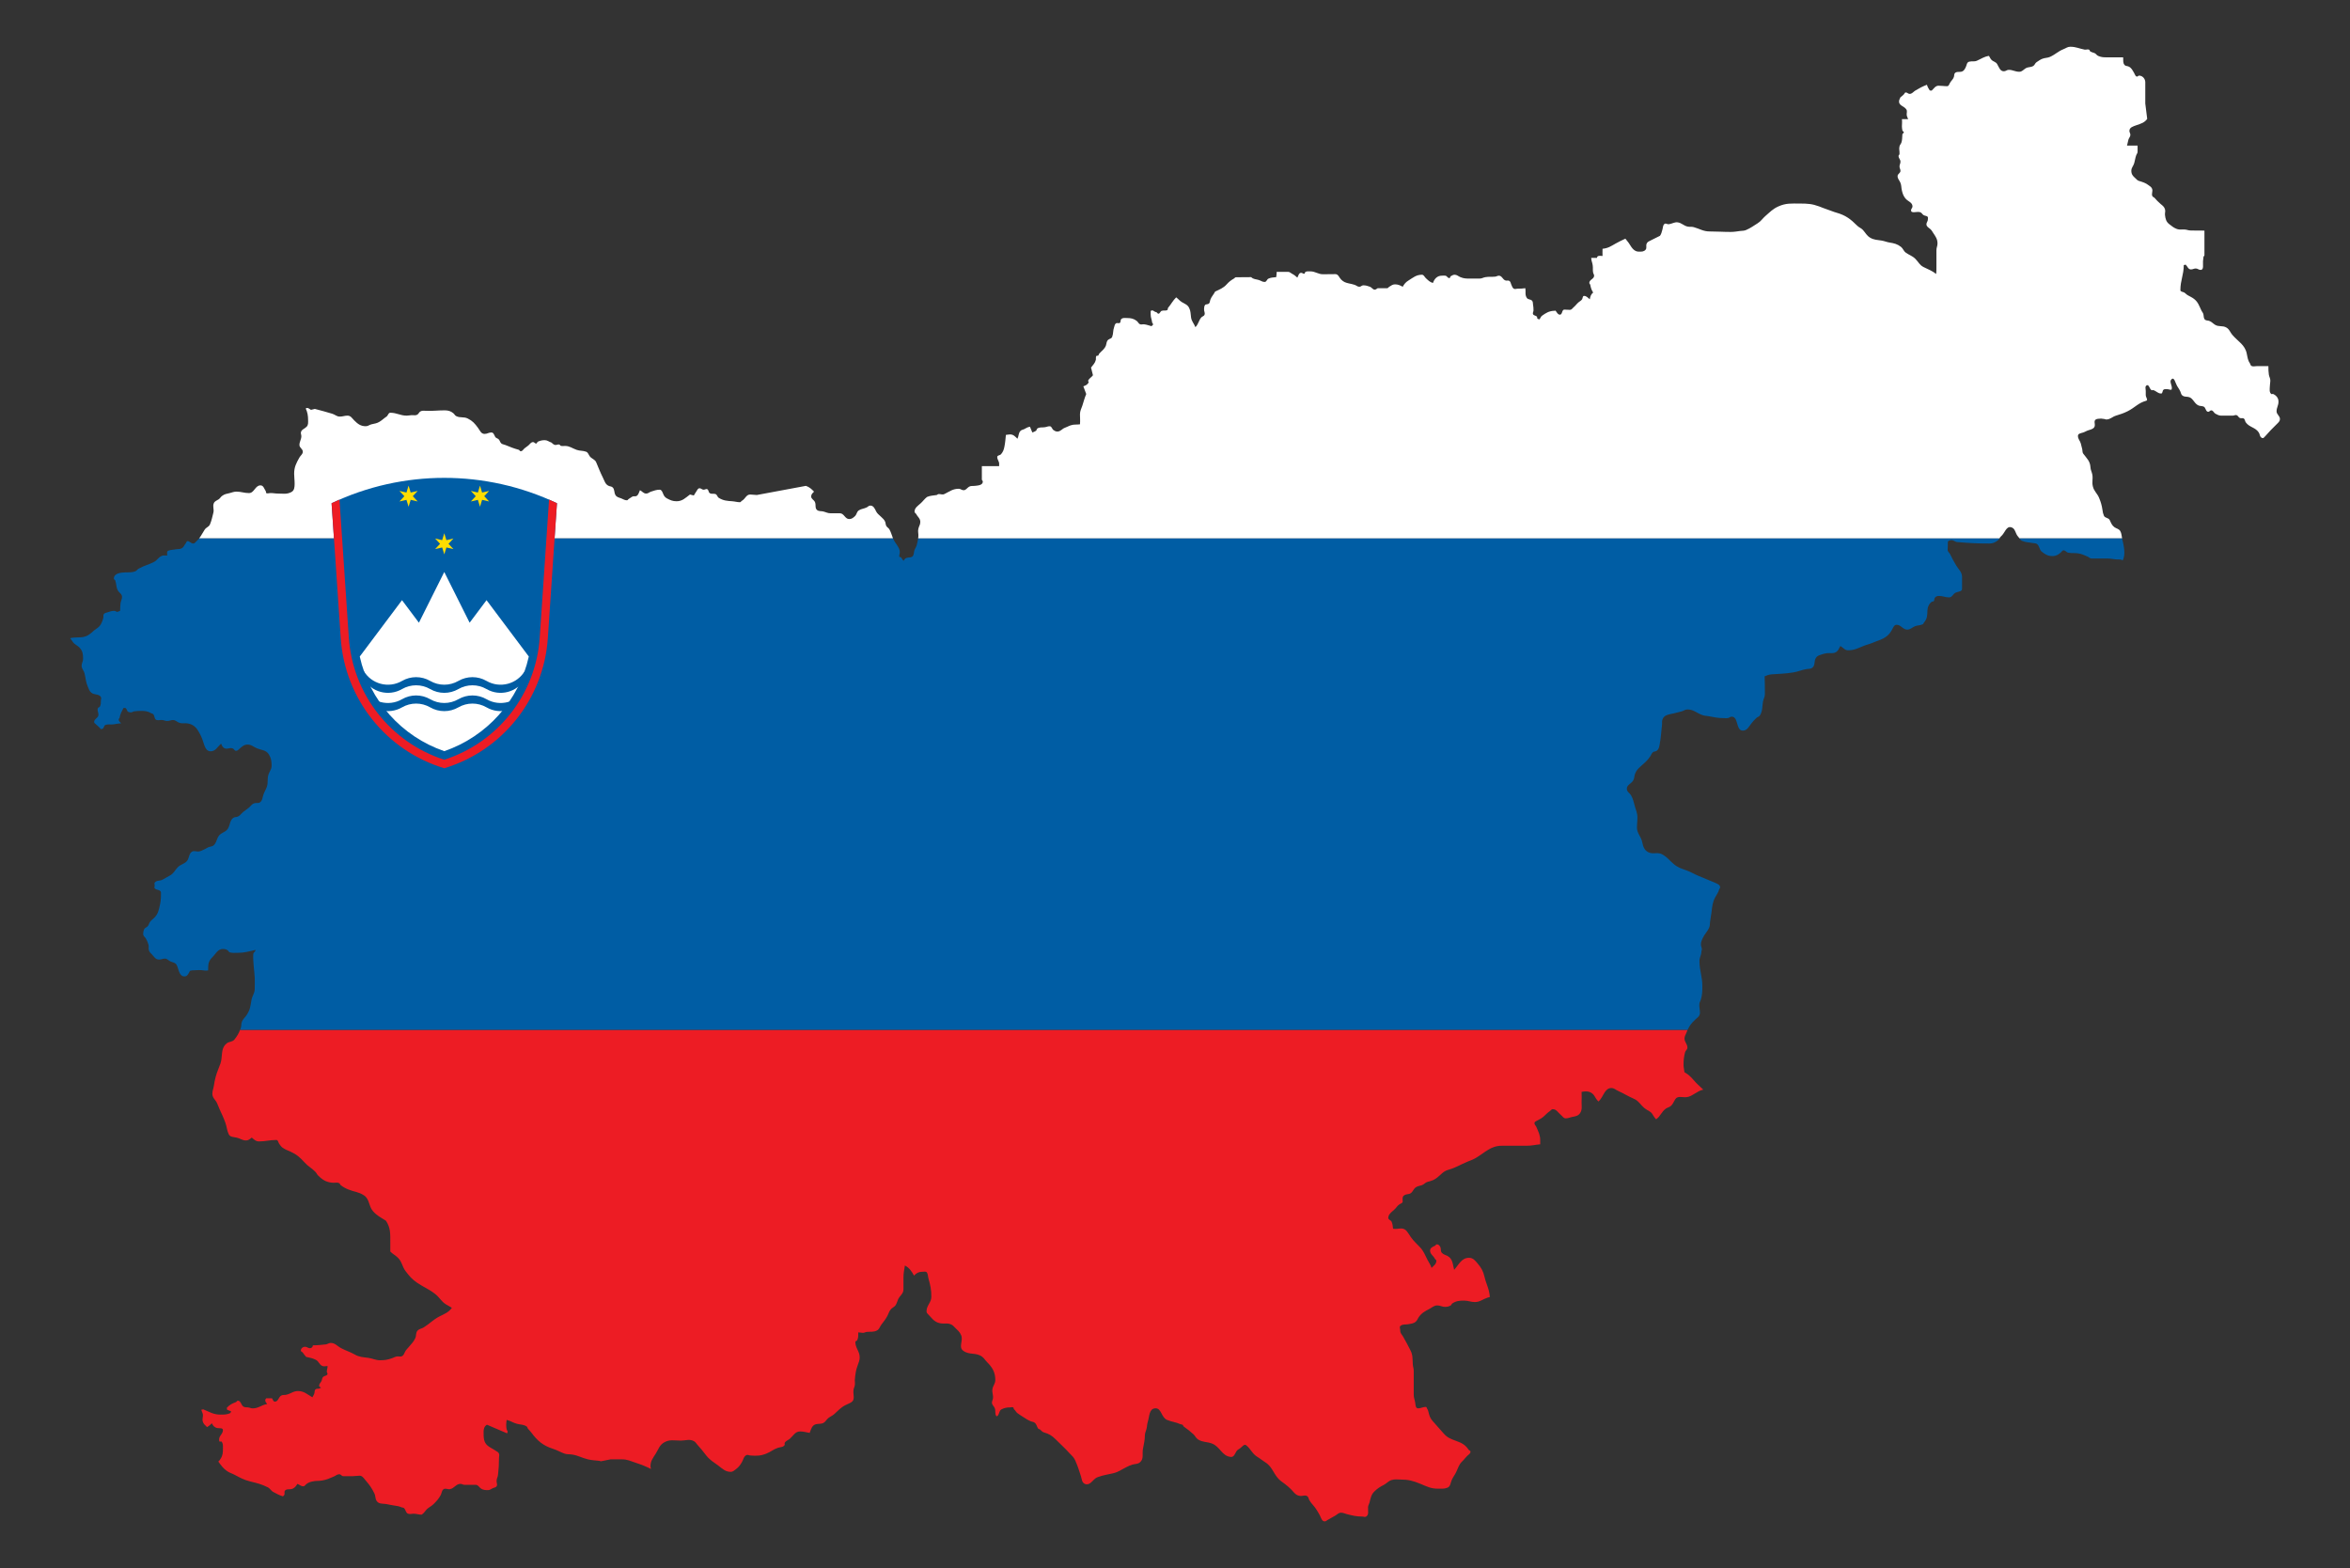
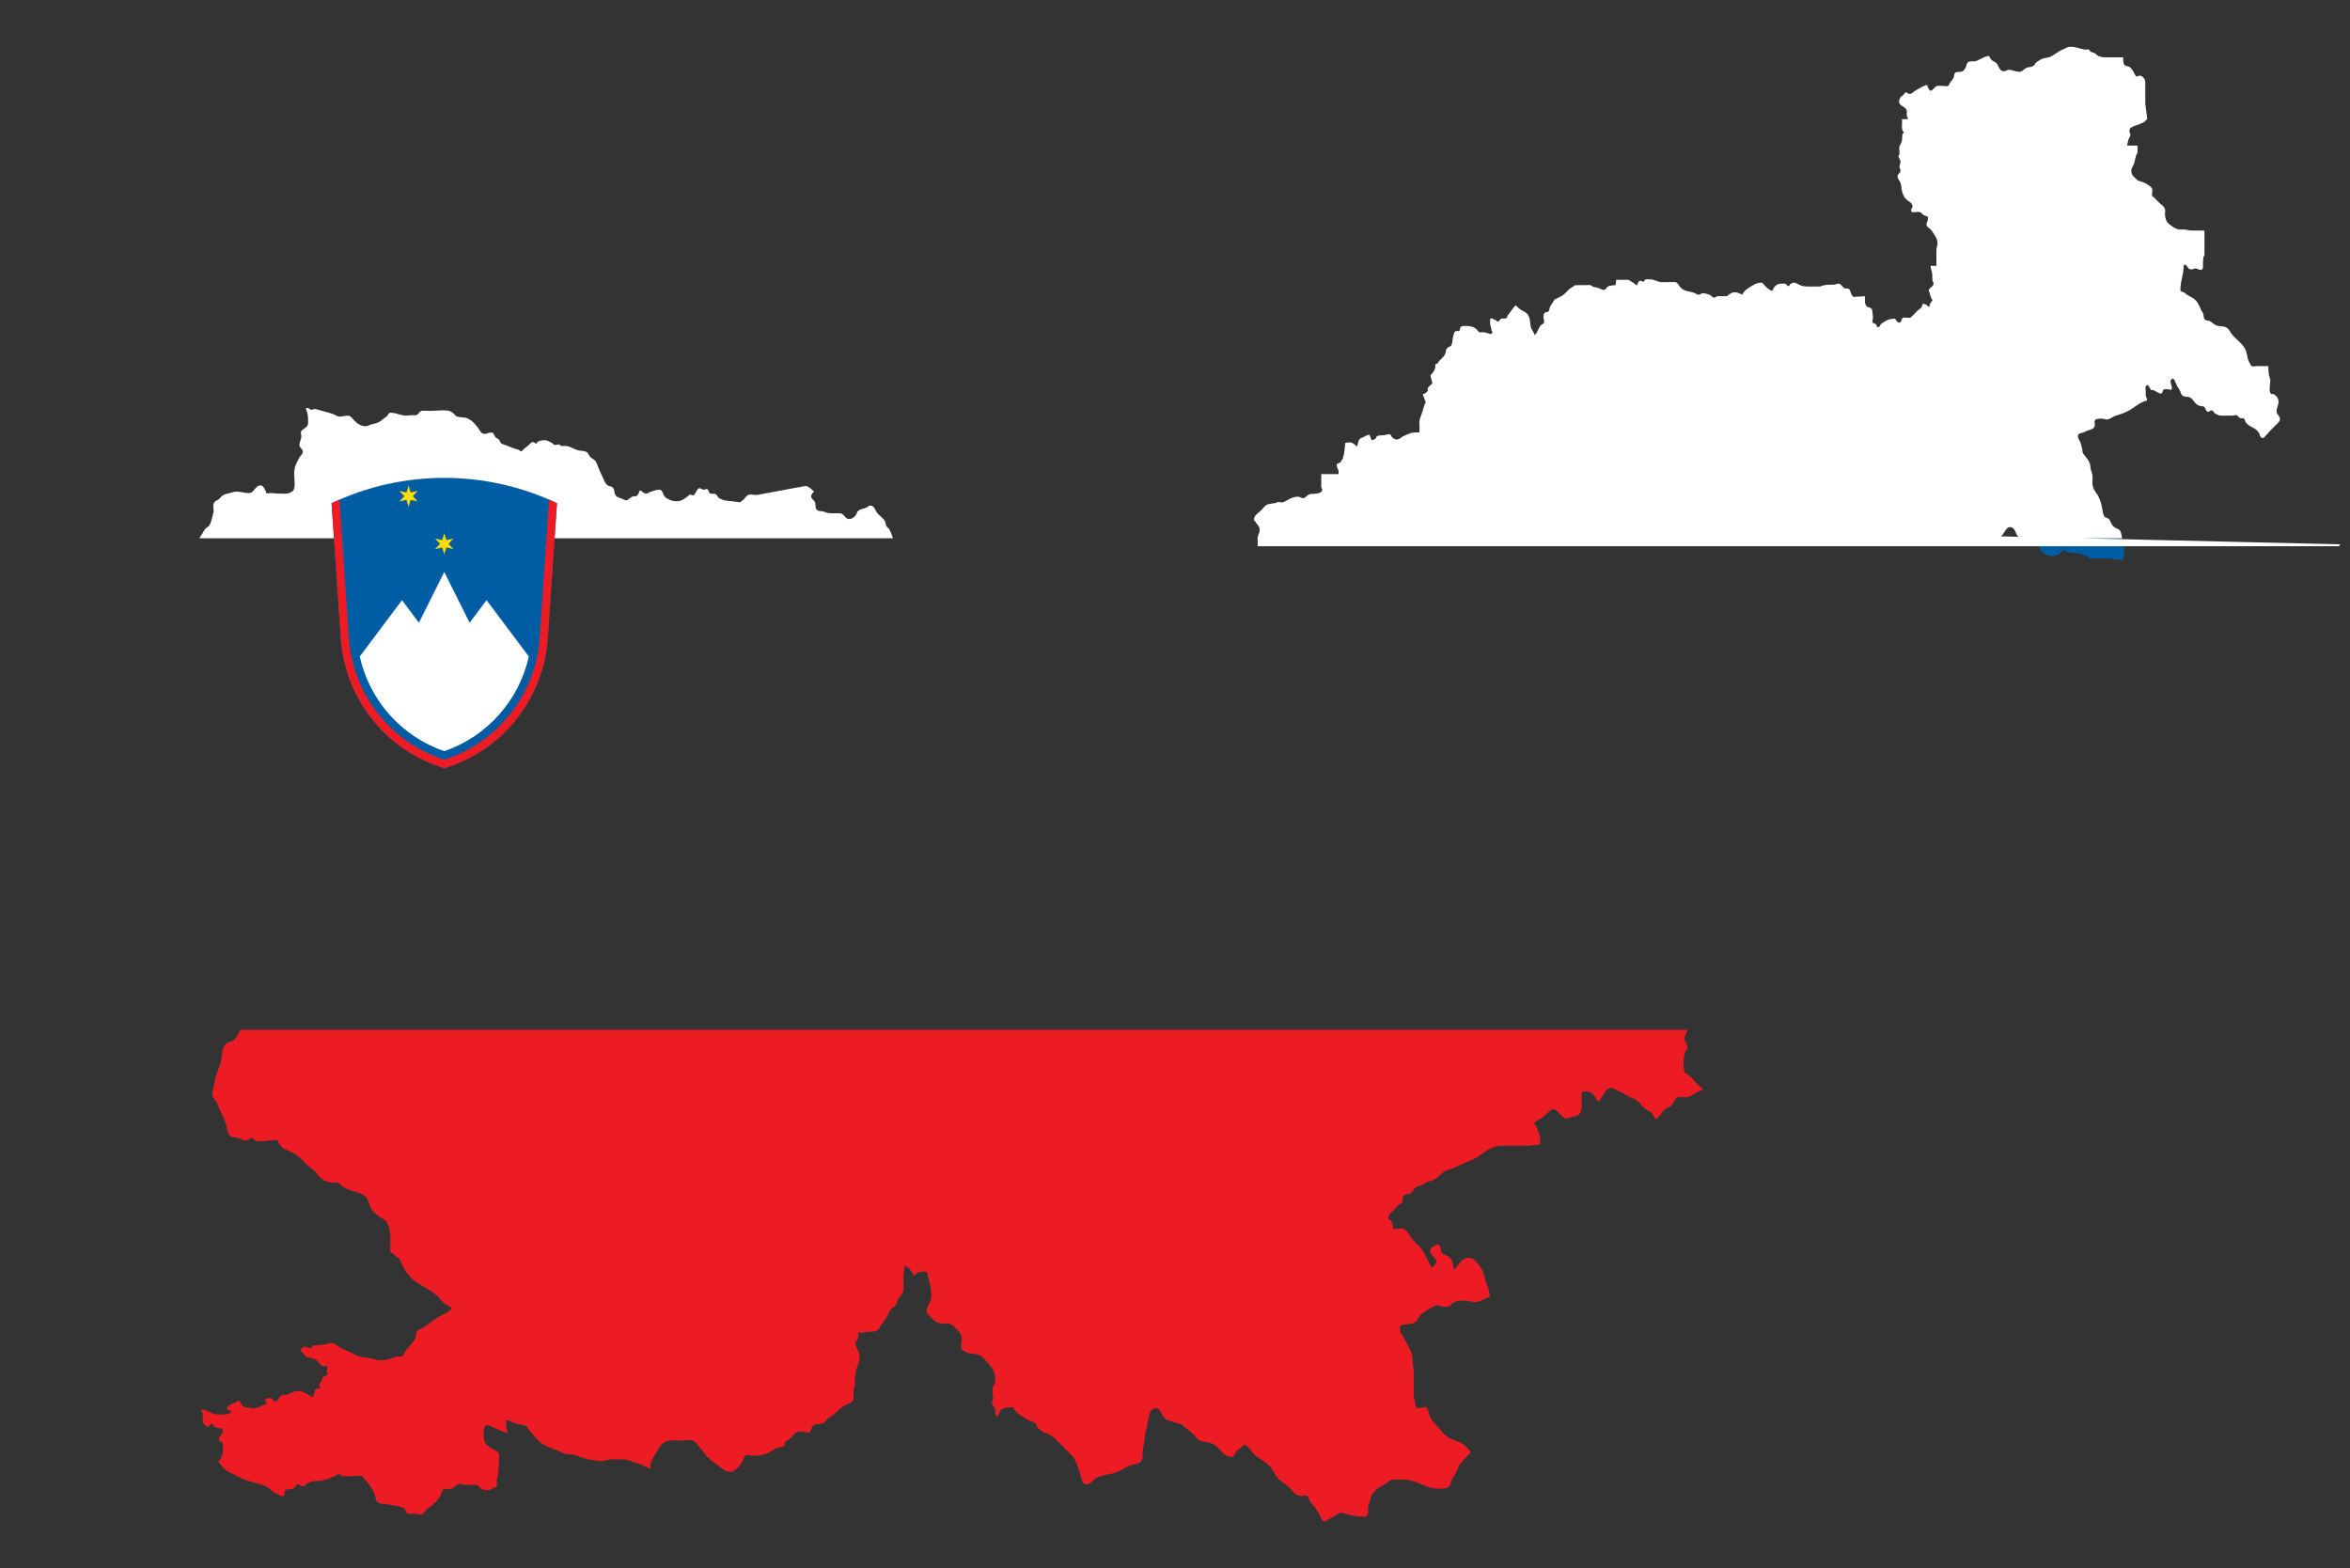
<svg xmlns="http://www.w3.org/2000/svg" enable-background="new 0 0 2550 1701.481" version="1.1" viewBox="0 0 2550 1701.5" xml:space="preserve">
  <rect x="0" y="0" width="2550" height="1701.5" fill="#333333" stroke="none" />
  <path d="m1449 1644.5c2.208-1.324 3.524-3.132 6.262-3.132 2.48 0 3.926 0.999 6.262 1.565 6.274 1.521 10.177 2.61 16.7 2.61 1.565 0 2.893 0.819 4.174 0 3.415-2.181 1.725-6.261 2.088-10.437 0.158-1.823 1.128-3.012 1.566-4.697 1.256-4.838 1.697-8.481 5.218-12.002 3.391-3.392 6.137-5.082 10.437-7.306 3.265-1.689 4.835-4.158 8.35-5.218 3.397-1.025 5.74-0.523 9.393-0.523 8.743 0 13.969 1.42 21.918 4.696 6.922 2.852 11.22 5.219 18.787 5.219 4.046 0 6.657 0.4 10.437-1.044 3.394-1.297 3.262-5.087 4.697-8.349 1.434-3.26 3.101-5.104 4.697-8.35 2.317-4.712 3.006-8.475 6.783-12.003 2.091-1.951 3.133-3.654 5.219-5.74 1.564-1.564 3.652-2.348 3.652-4.697 0-1.172-1.512-1.206-2.087-2.088-3.339-5.12-7.187-7.27-13.047-9.393-6.014-2.179-9.932-3.508-14.09-8.349-4.581-5.334-7.426-8.228-12.003-13.568-2.467-2.878-3.263-5.219-4.175-8.871-0.391-1.565-0.663-2.863-1.566-4.175-0.532-0.775-0.523-2.088-1.565-2.088-3.26 0-5.087 1.565-8.35 1.565-2.738 0-2.725-3.655-3.131-6.262-0.507-3.262-1.566-5.086-1.566-8.479v-25.832c0-2.87-0.875-4.569-1.043-7.438-0.353-6.002 0.152-9.796-2.61-15.134-2.977-5.751-4.597-8.983-7.829-14.612-1.336-2.33-3.131-3.652-3.131-6.391 0-2.219-1.338-4.395 0.523-5.611 2.729-1.785 5.214-0.938 8.349-1.565 3.387-0.676 5.871-0.653 8.35-3.131 1.174-1.174 1.667-2.759 2.609-4.174 3.231-4.849 6.902-6.681 12.003-9.394 2.987-1.589 4.828-3.652 8.349-3.652 3.263 0 5.09 1.565 8.35 1.565 2.48 0 4.16-0.42 6.262-1.565 0.768-0.419 0.783-1.567 1.566-2.088 4.306-2.869 7.828-3.131 13.047-3.131 4.435 0 7.045 1.566 11.481 1.566 5.61 0 8.356-2.985 13.568-4.697 0.98-0.322 1.879-0.569 2.736-0.779-0.783-9.393-3.65-13.05-5.867-22.183-1.437-6.001-3.392-9.521-7.307-14.09-2.74-3.259-4.957-6.262-9.393-6.262-8.089 0-10.829 7.045-16.177 13.047-1.565-6.262-1.565-12.132-7.305-15.134-2.349-1.174-4.698-1.566-6.263-3.654-1.436-1.955-0.392-4.174-1.564-6.262-0.784-1.434-1.958-2.609-3.654-2.609-1.044 0-1.176 1.176-2.088 1.565-2.608 1.176-5.218 2.349-5.218 5.219 0 3.914 3.522 5.479 5.218 8.871 0.391 0.916 1.567 1.044 1.567 2.088 0 3.654-2.61 5.219-5.219 7.827-1.044-3.391-2.48-5.218-4.175-8.349-3.001-5.609-4.046-9.522-8.349-14.091-3.785-4.042-6.655-6.391-9.916-10.958-3.131-4.436-4.958-9.393-10.437-9.393-3.524 0-5.351 0.913-8.872 0.26-0.392-2.999-0.392-4.825-1.565-7.566-0.783-1.827-3.652-2.088-3.652-4.175 0-4.958 6.001-7.567 8.871-11.481 1.043-1.304 1.826-2.217 3.13-3.131 1.435-1.043 3.654-1.304 3.654-3.131 0-2.478-0.653-4.697 1.044-6.262 1.827-1.695 3.782-1.434 6.262-2.087 3.783-1.174 3.914-5.349 7.306-7.306 2.216-1.305 3.914-1.305 6.262-2.088 2.478-0.912 3.652-2.999 6.262-3.652 4.304-1.044 7.045-1.956 10.437-4.696 4.435-3.522 6.523-6.785 12.003-8.35 8.35-2.348 12.915-5.609 20.874-8.871 3.131-1.304 5.349-1.956 8.35-3.652 10.697-6.131 16.438-13.568 28.831-13.568h26.875c5.74 0 9.003-1.044 14.744-1.566v-4.305c0-5.872-1.957-9.133-4.174-14.483-0.654-1.566-2.088-2.348-2.088-4.175 0-1.434 1.434-1.955 2.608-2.61 2.349-1.434 4.175-1.955 6.263-3.652 3.131-2.478 4.565-4.565 7.828-6.783 1.174-0.783 1.695-2.088 3.131-2.088 4.175 0 5.609 3.652 8.872 6.262 1.956 1.565 2.739 3.654 5.219 3.654 2.87 0 4.565-1.044 7.305-1.565 3.522-0.652 6.391-1.174 8.35-4.175 2.348-3.654 1.566-6.914 1.566-11.349 0-4.567 0.261-7.045 0-11.612 1.827-0.261 2.739-0.523 4.566-0.523 4.174 0 7.437 1.697 9.525 5.218 1.304 2.22 2.216 3.785 4.174 5.742 3.392-3 4.305-6.131 6.785-9.916 1.826-2.739 3.914-4.698 7.306-4.698 2.999 0 4.565 1.958 7.306 3.132 6.652 3.001 10.044 5.479 16.699 8.349 5.609 2.348 7.306 6.523 12.002 10.437 3.131 2.609 6.262 3.002 8.35 6.262 1.434 2.22 2.216 3.785 4.175 5.742 4.825-3.392 5.609-7.958 10.437-11.481 1.434-1.044 2.608-1.305 4.174-2.088 3.522-1.955 4.043-5.086 6.262-8.349 2.478-3.782 7.306-1.695 12.002-2.088 6.263-0.521 12.046-7.225 18.309-8.14-1.875-1.66-3.721-3.545-5.784-5.428-2.999-2.738-4.436-4.959-7.306-7.827-2.507-2.507-4.813-4.213-7.376-5.67-0.254-2.942-0.974-5.158-0.974-8.028 0-5.218 0.365-8.357 1.565-13.439 0.495-2.094 2.61-3 2.61-5.219 0-4.043-3.131-5.869-3.131-9.914 0-2.609 1.262-3.93 2.087-6.262 0.397-1.121 0.805-2.157 1.235-3.132h-1570.7c-1.485 3.999-3.144 6.742-6.055 10.435-2.22 2.871-5.612 2.088-8.35 4.175-5.35 4.175-4.958 9.786-5.741 16.699-0.523 4.175-1.565 6.655-3.131 10.437-2.87 7.177-4.046 11.613-5.219 19.309-0.521 3.131-1.565 5.089-1.565 8.35 0 4.567 3.392 6.262 5.219 10.437 0.912 2.348 1.565 3.914 2.609 6.262 2.478 5.479 4.174 8.872 6.262 14.612 1.695 4.697 1.565 7.959 3.654 12.524 1.433 3.132 4.957 3.001 8.349 3.652 4.043 0.783 6.262 3.132 10.437 3.132 2.739 0 4.175-1.567 6.262-3.132 2.61 2.349 4.305 4.175 7.828 4.175 7.306 0 11.481-1.565 18.787-1.565 2.087 0 1.956 2.609 3.131 4.175 1.172 1.565 2.088 3.131 3.652 4.175 2.871 2.087 5.087 2.74 8.35 4.175 6.913 3.131 10.567 6.394 15.656 12.002 3.913 4.306 7.305 5.74 11.48 9.916 1.437 1.436 1.697 2.74 3.131 4.174 5.09 5.089 9.525 7.567 16.699 7.827 2.48 0 4.175-0.651 6.263 0.523 0.783 0.392 0.783 1.565 1.565 2.087 2.87 2.219 5.088 3.392 8.35 4.696 6.262 2.609 10.958 2.48 16.699 6.263 6.394 4.174 4.957 11.48 9.914 17.221 4.435 5.089 8.481 6.784 14.09 10.437 4.959 7.567 4.698 13.829 4.698 22.833v10.566c3.001 3.003 5.479 3.915 8.349 6.785 4.568 4.567 4.436 9.525 8.35 14.612 4.175 5.479 6.784 8.61 12.525 12.524 7.305 4.958 12.263 6.523 19.307 12.002 5.219 4.046 6.523 8.089 12.003 11.481 2.219 1.304 4.045 2.219 6.263 3.654-3.654 5.088-7.957 6.522-13.569 9.393-7.174 3.784-10.437 7.828-17.221 12.003-2.217 1.304-4.435 1.304-6.262 3.131-2.348 2.348-1.305 5.35-2.61 8.349-1.956 4.307-4.436 6.263-7.306 9.916-1.044 1.304-2.217 2.219-3.131 3.654-1.565 2.479-1.955 5.479-4.697 6.262-1.434 0.392-2.61-0.13-4.175 0-2.609 0.131-3.782 1.304-6.262 2.087-4.697 1.565-7.566 2.088-12.525 2.088-5.086 0-8.088-1.956-13.047-2.61-5.739-0.783-9.654-0.783-14.611-3.654-5.348-2.999-9.133-3.914-14.612-6.783-4.305-2.216-6.523-5.74-11.48-5.74-2.088 0-3.132 1.305-5.219 1.565-4.826 0.523-9.262 1.045-14.09 1.045 0 1.695-1.437 3.131-3.132 3.131-2.087 0-3.13-1.565-5.218-1.565-2.48 0-4.697 1.695-4.697 4.175 0 1.172 1.434 1.172 2.087 2.087 1.044 1.434 2.348 3.392 3.654 4.697 4.043 0.912 6.784 1.305 10.436 3.131 3.522 1.695 3.654 5.349 7.307 6.785 1.826 0.651 3.391 0 5.479 0 0.13 2.477-0.783 3.782-0.783 6.262 0 0.912 0.783 1.174 0.783 2.087 0 2.349-3.392 1.956-4.958 3.654-1.044 1.172-0.914 2.738-1.565 4.174-0.914 1.956-2.61 3-2.61 5.219 0 1.174 1.304 1.304 2.088 2.087-0.784 0.13-1.305 0.912-2.088 1.044-1.436 0.261-3.263-0.132-4.175 1.044-0.914 1.174-0.521 2.739-1.043 4.175-0.523 1.694-1.305 2.608-2.088 4.174-5.739-3.263-9.002-6.783-15.655-6.783-5.48 0-8.221 3.392-13.568 4.175-1.437 0.128-2.871 0-4.175 0.521-3.524 1.565-3.392 6.785-7.306 6.785-1.827 0-2.088-2.219-3.131-3.654h-6.263c-0.392 0.783-1.043 1.174-1.043 2.088 0 1.826 1.043 2.738 2.087 4.174-6.393 1.044-9.263 4.698-15.655 4.698-2.088 0-3.131-0.784-5.219-1.044-1.565-0.132-2.74 0-4.174-0.523-3.392-1.175-3.132-6.783-6.785-6.783-1.044 0-1.176 1.304-2.087 1.565-4.175 1.565-6.916 2.87-9.916 6.262 0.39 0.652-0.132 1.695 0.521 2.088 1.434 0.783 2.609 0.911 4.175 1.565-0.521 0.651-0.261 1.826-1.044 2.087-3.652 1.566-6.394 1.566-10.436 1.566-7.699 0-11.742-2.87-18.787-5.741l-2.087 0.523c0.39 1.565 1.172 2.609 1.565 4.174 0.782 3.131-0.783 5.219 0 8.35 0.651 2.739 2.608 4.175 4.696 6.262 2.217-1.304 3.391-2.348 5.218-4.175 1.174 2.871 3.261 4.826 6.262 5.219 2.217 0.261 5.741-0.261 5.741 2.087 0 4.436-4.175 6.002-4.175 10.437 0 0.783 0.13 1.565 0.523 2.088 0.39 0.521 1.694-0.523 2.087 0 1.827 2.087 1.565 4.435 1.565 7.305 0 4.566-0.132 7.829-2.608 11.481-0.717 1.113-1.433 2.226-2.414 2.926 2.999 4.045 5.152 7.248 9.197 10.119 2.87 2.088 5.087 2.48 8.35 4.175 6.522 3.391 10.176 5.611 17.221 7.306 7.436 1.827 11.872 2.87 18.787 6.262 2.738 1.304 3.521 3.784 6.262 5.219 3.782 2.087 6.262 3.391 10.437 4.696 0.39-0.913 1.434-1.174 1.565-2.088 0.26-1.434-0.393-3.131 0.521-4.175 2.088-2.348 5.479-0.783 8.35-2.087 2.61-1.174 3.652-2.999 5.219-5.219 2.347 0.915 3.652 2.61 6.262 2.61 1.695 0 2.348-1.695 3.652-2.61 2.087-1.434 3.782-2.087 6.262-2.608 3.914-0.912 6.523-0.391 10.437-1.044 4.958-0.783 7.828-2.217 12.524-4.175 2.349-0.912 3.654-2.608 6.263-2.608 1.827 0 2.478 2.087 4.303 2.087h10.177c2.87 0 4.567-0.522 7.437-0.522 3 0 4.436 2.48 6.263 4.698 4.565 5.218 6.913 8.481 9.915 14.611 1.434 3.001 0.651 5.74 2.61 8.35 2.348 3.263 6.392 2.48 10.437 3.131 3.131 0.521 5.087 1.175 8.349 1.566 3.262 0.393 5.48 0.783 8.35 2.088 0.651 0.26 1.565 0.13 2.087 0.521 2.349 1.827 1.956 5.35 4.698 6.262 2.216 0.783 3.782 0 6.262 0 3.261 0.132 5.086 1.044 8.349 1.044 2.218-1.305 3.132-2.739 4.698-4.698 2.61-3.259 5.479-3.913 8.349-6.783 3.392-3.391 5.609-5.74 7.829-9.916 1.172-2.348 0.912-4.826 3.131-6.262 2.087-1.304 4.304 0.393 6.784 0 4.826-0.912 6.523-5.74 11.481-5.74 1.695 0 2.609 1.044 4.305 1.044h12.263c2.741 0 3.654 2.871 5.872 4.175 2.348 1.436 4.435 1.566 7.306 1.566 2.216 0 3.26-1.174 5.218-2.087 1.566-0.783 3.261-0.652 4.175-2.088 1.304-1.955-0.26-3.782 0-6.262 0.261-2.478 1.304-3.782 1.566-6.262 0.783-7.174 1.044-11.088 1.044-18.266 0-1.826 0.651-3.13 0-4.697-0.653-1.565-2.22-2.217-3.653-3.131-3.003-2.087-5.48-2.999-8.35-5.218-4.828-3.782-4.697-9.133-4.697-15.395 0-3.26 0.912-6.002 3.652-7.567l21.918 9.394c0-0.784 0.521-1.174 0.521-1.956 0-0.914-0.914-1.436-1.044-2.219-0.392-1.956-0.521-3.261-0.521-5.348 0-1.958 0.261-3.132 0.521-5.089 4.436 1.044 6.653 3.001 10.96 4.174 4.175 1.176 7.306 0.523 10.958 3.132 0.651 0.392 0.521 1.436 1.044 2.087 1.304 1.565 2.478 2.609 3.654 4.175 6.783 9.132 12.654 14.221 23.483 17.743 4.958 1.565 7.566 3.392 12.525 5.218 2.999 1.044 5.218 0.523 8.349 1.044 6.784 1.044 10.567 3.652 17.222 5.218 5.218 1.176 6.652 0.915 12.003 1.567l2.087 0.521 10.437-2.088h12.397c5.872 0 9.263 1.827 14.743 3.654 6.653 2.219 10.437 3.654 16.7 6.783-0.132-1.172-0.523-1.826-0.523-2.999 0-5.74 2.739-8.871 5.741-13.7 2.999-4.825 4.043-9.132 8.872-12.002 6.13-3.652 11.088-2.087 18.265-2.087 5.479 0 9.262-1.956 14.091 0.521 1.694 0.783 2.477 2.348 3.652 3.654 3.914 4.306 6.262 7.306 9.914 12.002 4.175 5.218 7.829 7.045 13.047 10.959 4.698 3.523 7.697 6.784 13.569 6.784 2.216 0 3.521-1.435 5.218-2.609 3.131-2.348 4.826-4.435 6.783-7.828 1.827-3.132 1.956-6.523 5.219-7.827 1.434-0.523 2.608 0.521 4.175 0.521 6.652 0.521 11.088 0.392 17.221-2.088 4.958-1.955 7.436-4.565 12.525-6.262 2.739-0.912 5.869-0.521 7.305-3.131 0.261-0.651-0.26-1.434 0-2.087 1.174-2.478 3.654-2.87 5.742-4.696 3.782-3.392 5.74-7.828 10.958-7.828 4.043 0 6.392 0.913 10.437 1.564 1.565-4.043 2.478-8.349 6.783-9.393 3.131-0.783 5.609 0 8.35-1.565 2.348-1.304 2.999-3.522 5.218-5.219 2.218-1.694 4.175-2.348 6.263-4.174 4.697-4.043 6.913-7.174 12.524-9.916 2.348-1.172 4.043-1.695 6.262-3.131 4.043-2.739 1.695-7.566 2.087-12.525 0.13-2.477 1.305-3.782 1.567-6.262 0.26-2.478-0.261-3.782 0-6.262 0.651-6.001 1.043-9.522 3.131-15.134 1.044-2.999 2.087-5.087 2.087-8.35 0-6.652-4.697-10.044-4.697-16.699 0-1.172 1.695-1.043 2.087-2.087 1.305-2.999 1.044-5.087 1.044-8.35 1.956 0 3.131 0.523 5.087 0.523 1.697 0 2.609-0.912 4.307-1.044 4.303-0.391 7.305 0.392 10.958-1.566 2.608-1.434 2.999-3.914 4.696-6.262 2.739-3.654 4.697-5.87 6.784-9.916 1.174-2.348 1.565-4.175 3.132-6.262 1.695-2.348 4.175-2.739 5.741-5.219 1.304-2.087 1.564-4.043 2.608-6.262 2.088-4.175 5.741-5.869 5.741-10.567v-12.785c0-5.089 0.783-8.089 1.565-13.177 4.958 2.608 7.045 6.001 9.915 10.958 2.479-2.739 5.088-4.175 8.872-4.175 2.088 0 4.175-0.783 5.219 1.044 1.174 2.087 0.912 3.914 1.566 6.262 2.088 7.438 3.131 12.002 3.131 19.83 0 6.395-5.218 9.265-5.218 15.656 0 0.741 0.161 1.372 0.48 2.005 4.999 5.04 7.478 9.74 14.131 11.041 4.695 0.918 8.214-0.637 12.525 1.566 1.558 0.796 2.481 1.958 3.654 3.131 2.869 2.869 5.219 4.567 6.783 8.35 2.48 6-3.132 12.711 2.088 16.699 6.861 5.242 14.19 1.476 20.874 6.783 2.186 1.736 3.131 3.655 5.218 5.741 5.741 5.74 8.872 11.09 8.872 19.309 0 4.045-2.48 6.001-3.131 9.915-0.652 3.914 1.179 6.396 0.521 10.437-0.255 1.565-1.044 2.61-1.044 4.175 0 2.741 2.245 3.776 3.131 6.262 1.068 2.993-0.233 5.584 1.567 8.35 0.455 0.7 1.7-0.389 2.087-1.044 1.308-2.214 1.305-5.087 3.653-6.262 3.13-1.565 5.74-2.087 9.394-2.087 1.175 0 2.088-0.522 3.131 0 0.782 0.391 0.4 1.557 1.044 2.087 1.572 1.296 2.095 2.994 3.653 4.175 2.225 1.688 3.906 2.623 6.262 4.175 2.993 1.97 5.096 3.377 8.35 4.697 1.571 0.637 2.875 0.517 4.174 1.565 2.092 1.691 2.124 4.021 3.654 6.262 0.428 0.629 1.443 0.514 2.087 1.044 1.573 1.296 2.23 2.575 4.175 3.131 5.359 1.531 8.611 3.392 12.524 7.306 5.872 5.871 9.664 9.125 15.134 15.134 2.488 2.733 4.708 4.303 6.263 7.827 2.878 6.52 4.085 10.425 6.262 17.222 1.083 3.379 0.859 6.733 4.175 8.349 2.232 1.088 4.434 0.39 6.262-1.043 2.999-2.35 4.189-4.923 7.828-6.263 6.276-2.311 10.301-2.641 16.699-4.174 6.125-1.466 8.994-4.068 14.612-6.785 2.208-1.066 3.795-1.921 6.262-2.608 3.142-0.876 5.859-0.407 8.35-2.61 4.293-3.797 2.088-9.002 3.131-14.612 1.043-5.609 1.998-8.871 2.088-14.612 0.038-2.477 0.896-3.919 1.566-6.262 0.895-3.136 0.625-5.357 1.564-8.349 1.929-6.14 1.324-13.974 7.829-14.613 7.161-0.703 6.533 9.764 13.047 12.525 5.488 2.326 9.249 2.25 14.612 4.696 0.639 0.292 1.422 0.159 2.087 0.521 0.769 0.419 0.799 1.543 1.566 2.088 4.191 2.978 6.618 4.87 10.437 8.349 2.05 1.868 2.602 4.189 5.219 5.74 5.08 3.015 9.144 2.191 14.611 4.175 9.274 3.363 10.96 13.969 20.874 14.612 4.528 0.294 4.303-6.399 8.35-8.35 3.259-1.572 5.662-6.434 8.349-4.175 5.062 4.259 6.391 9.14 12.004 12.525 3.257 1.965 5.114 3.744 8.349 5.74 9.028 5.57 8.958 14.45 17.743 20.874 5.573 4.076 8.986 6.67 13.568 12.002 1.808 2.103 3.657 3.24 6.262 3.654 3.134 0.499 5.989-1.416 8.35 0.523 1.29 1.059 1.256 2.768 2.087 4.175 2.561 4.334 5.24 6.12 7.829 10.436 1.324 2.207 2.504 3.904 3.652 6.263 1.327 2.728 2.087 6.262 5.218 6.262 1.305 0 2.102-1.019 3.132-1.567 3.14-1.668 5.336-2.889 8.347-4.696z" fill="#ED1C24" />
-   <path d="m1839.4 1106.4c2.458-2.236 5.098-3.782 5.218-7.306 0.139-4.042-1.174-6.523-0.521-10.437 0.261-1.564 1.133-2.62 1.565-4.175 1.524-5.49 1.565-8.872 1.565-14.612 0-10.697-3.131-16.438-3.131-27.136 0-4.043 2.087-6.262 2.087-10.305 0-0.914 0.521-1.305 0.521-2.219 0-2.088-1.043-3.26-1.043-5.349 0-2.87 0.91-4.625 2.087-7.175 1.956-4.237 4.991-6.772 6.785-10.96 0.944-2.202 0.796-3.782 1.043-6.262 0.403-4.041 1.123-6.398 1.566-10.437 0.732-6.658 1.145-10.974 4.175-16.699 1.666-3.146 3.323-4.942 4.175-8.35 0.192-0.769 1.044-1.172 1.044-2.087 0-2.61-2.48-3.655-4.697-4.696-2.218-1.044-3.907-1.583-6.263-2.61-4.82-2.103-7.698-3.263-12.524-5.218-4.827-1.957-7.568-3.913-12.524-5.742-6.002-2.213-9.782-3.136-14.612-7.305-4.691-4.049-7.049-7.563-12.524-10.438-4.96-2.603-9.39 0.383-14.612-2.087-4.431-2.096-5.832-6.14-6.785-10.958-1.264-6.399-5.74-9.393-5.74-16.046 0-4.175 0.522-6.523 0.522-10.698 0-5.35-1.828-8.221-3.131-13.439-1.044-4.175-1.685-6.791-3.654-10.437-1.552-2.876-4.697-3.914-4.697-7.306 0-4.826 5.48-5.479 7.306-9.916 0.912-2.215 0.762-4.05 1.566-6.262 1.282-3.528 3.006-5.342 5.741-7.828 4.441-4.037 7.59-6.377 10.958-11.48 0.935-1.419 1.302-3.005 2.61-4.176 1.169-1.047 2.889-0.626 4.175-1.565 2.105-1.539 2.621-3.65 3.131-6.262 1.577-8.086 1.604-13.042 2.61-21.396 0.297-2.472-0.248-3.91 0.521-6.262 1.706-5.215 7.05-5.459 12.525-6.785 3.135-0.76 5.208-1.211 8.349-2.087 2.467-0.688 3.653-2.088 6.262-2.088 6.914 0 10.183 4.154 16.699 6.262 2.355 0.762 3.928 0.585 6.263 1.044 6.275 1.235 10.176 2.088 16.699 2.088 1.566 0 2.737 0.249 4.174 0 1.563-0.271 2.479-1.565 4.175-1.565 7.567 0 4.436 15.132 12.004 15.132 4.696 0 6.542-4.161 9.393-7.828 1.713-2.201 3.131-3.653 5.218-5.739 1.434-1.434 3.223-1.457 4.175-3.132 2.831-4.978 2.21-9.002 3.131-14.611 0.514-3.132 2.087-4.958 2.087-8.218 0-6.306 0-12.612-0.26-19.44 2.999-1.043 4.303-1.827 7.566-2.087 9.133-0.652 14.481-0.652 23.484-2.088 5.74-0.911 8.872-2.738 14.612-3.653 2.348-0.391 4.435 0 6.262-1.565 3.131-2.739 1.434-6.785 3.652-10.437 1.305-2.218 3.262-2.871 5.742-3.654 2.347-0.783 3.782-1.304 6.262-1.565 4.042-0.39 7.305 0.783 10.437-1.564 2.217-1.567 2.61-3.915 4.174-6.263 3.131 1.827 4.698 4.696 8.35 4.696 6.653 0 10.567-2.216 16.699-4.696 3.914-1.565 6.523-1.955 10.437-3.653 5.609-2.478 9.654-3 14.612-6.785 2.999-2.348 4.437-4.435 6.262-7.828 1.174-2.217 2.087-4.696 4.697-4.696 4.826 0 6.653 5.218 11.481 5.218 3.522 0 5.218-2.348 8.35-3.652 2.999-1.174 5.479-0.783 8.349-2.087 0.912-0.391 0.912-1.305 1.565-2.088 1.695-2.087 2.61-3.654 3.131-6.262 0.912-4.826-0.261-8.218 2.088-12.525 0.783-1.565 1.826-2.608 3.131-3.653 0.521-0.39 1.695 0 2.087-0.523 1.044-1.172 0.391-2.999 1.565-4.174 1.174-1.174 2.478-1.565 4.175-1.565 4.304 0 6.653 1.565 10.958 1.565 3.522 0 4.175-3.914 7.306-5.219 2.739-1.172 6.785-1.043 6.785-4.043v-12.785c0-5.35-3.524-7.959-6.262-12.394-2.871-4.696-4.307-7.567-6.785-12.525-0.913-1.826-2.609-2.608-2.609-4.696 0-3.465 0.397-5.816 0.275-8.933 1.081-0.957 2.294-1.505 3.898-1.505 2.609 0 3.673 1.879 6.263 2.087 13.664 1.102 21.266 1.567 34.963 1.567 3.914 0 6.379-1.327 9.393-3.654 0.791-0.609 1.185-1.342 1.588-2.087h-1173.4c-0.324 2.142-0.822 3.858-1.323 6.261-0.391 2.48-1.565 3.914-2.609 6.262-0.912 2.219-0.523 4.175-1.566 6.263-1.304 2.608-4.565 1.696-7.306 2.608-1.565 0.521-2.088 1.827-3.131 3.131-1.044-1.174-1.827-2.348-2.609-3.653-0.39-0.651-2.087-0.13-2.087-1.044 0-2.478 1.044-3.914 0.521-6.262-1.304-5.479-4.565-7.436-6.783-12.524-0.164-0.363-0.302-0.702-0.444-1.043h-752.81c-0.82 1.045-1.756 2.078-2.913 3.13-1.176 1.043-1.958 2.61-3.652 2.61-2.61 0-3.654-2.61-6.263-2.61-1.044 0-1.044 1.436-1.565 2.087-1.959 2.088-2.219 4.436-4.697 5.741-2.088 1.044-3.914 0.653-6.262 1.044-3.131 0.653-5.35 0.393-8.35 1.565-1.826 0.783-1.043 3.131-1.043 5.219-2.48 0.131-4.045-0.523-6.263 0.521-3.523 1.565-4.435 4.435-7.828 6.262-6.132 3.263-10.569 3.914-16.699 7.306-1.827 0.913-2.219 2.48-4.175 3.131-3.784 1.304-6.394 0.914-10.437 1.044-5.611 0.131-12.524 1.175-12.524 6.784 0 1.044 1.304 1.176 1.566 2.088 1.304 3.913 0.783 6.784 2.608 10.437 1.435 3.002 4.698 3.914 4.698 7.306 0 2.087-1.044 4.174-1.566 6.262-0.261 3.523-0.523 5.35-0.523 8.87-1.304 0.261-1.827 1.044-3.131 1.044s-1.826-1.044-3.131-1.044c-2.87 0-4.697 0.654-7.306 1.567-1.697 0.521-3.131 0.653-4.175 2.087-0.783 1.176-0.131 2.741-0.521 4.175-1.436 5.088-2.871 8.61-7.306 11.48-3.263 2.088-4.697 4.045-7.828 6.263-6.002 4.306-11.352 2.741-18.787 3.653l-2.087 0.521c1.434 1.437 1.955 2.61 3.131 4.176 2.348 3.13 5.347 3.652 7.828 6.783 2.87 3.524 3.131 6.916 3.131 11.481 0 2.87-1.564 4.435-1.564 7.306 0 3.523 2.347 4.957 3.13 8.349 1.435 5.74 1.305 9.263 3.654 14.612 1.044 2.48 1.566 4.567 3.653 6.262 3.392 2.871 8.089 1.044 10.437 4.696 0.783 1.304 0 2.609 0 4.175 0 2.48 0 4.175-1.044 6.262-0.392 0.914-1.696 0.653-2.087 1.565-1.175 2.61 0.523 4.436 0.523 7.306 0 3.524-4.698 4.307-4.698 7.828 0 1.305 1.174 1.697 2.088 2.61 1.955 1.958 3.652 3.001 5.218 5.219 0.651-0.391 1.566-0.13 2.088-0.523 1.566-1.304 1.172-3.653 3.131-4.175 2.999-0.911 5.086-0.13 8.349-0.521 3.261-0.39 5.087-1.044 8.35-1.044-0.914-1.434-2.61-2.347-2.61-4.174 0-0.912 0.912-1.305 1.044-2.088 0.783-4.304 2.216-6.522 4.175-10.437 0.651 0.132 1.434-0.26 2.087 0 1.827 0.914 1.304 3.263 3.131 4.175 1.044 0.523 1.956 0.523 3.131 0.523 1.305 0 1.827-0.912 3.132-1.044 2.87-0.391 4.435-0.521 7.305-0.521 4.566 0 7.567 0.26 11.481 2.608 0.783 0.393 1.565 0.393 2.087 1.044 1.695 1.957 1.044 5.611 3.654 6.262 2.348 0.523 3.782-0.261 6.262 0 2.087 0.261 3.131 1.044 5.219 1.044 2.477 0 3.782-1.044 6.262-1.044 2.999 0 4.435 2.348 7.305 3.131 3.132 0.914 5.219 0 8.35 0.521 5.219 0.783 8.74 3.392 11.481 7.828 2.739 4.436 4.175 7.567 5.741 12.525 1.434 4.567 2.999 9.916 7.828 9.916 5.479 0 7.436-4.696 11.48-8.35 0.913 2.348 1.827 4.436 4.175 5.218 3 1.044 5.349-1.172 8.35 0 1.565 0.523 1.956 2.61 3.654 2.61 1.827 0 2.87-1.565 4.174-2.61 2.739-2.347 4.698-4.174 8.35-4.174 4.435 0 6.392 2.61 10.437 4.174 4.958 1.959 9.523 1.698 12.524 6.263 2.61 4.045 3.132 7.566 3.132 12.524 0 4.307-2.61 6.263-3.654 10.437-1.175 4.696 0 8.089-1.565 12.525-1.176 3.263-2.48 5.088-3.652 8.349-1.176 3.263-0.916 6.262-3.654 8.35-1.957 1.436-3.914 0.26-6.262 1.043-2.609 0.784-3.654 2.871-5.741 4.698-2.088 1.826-4.046 2.87-6.262 4.696-2.348 1.957-3.392 4.175-6.262 5.219-1.437 0.52-2.871 0.26-4.175 1.043-4.307 2.74-3.524 7.698-6.262 12.003-1.958 3.131-4.828 3.524-7.828 5.74-4.175 3.131-3.524 7.438-6.785 11.48-1.436 1.827-3.392 1.959-5.741 2.61-1.697 0.393-2.61 1.436-4.175 2.088-2.348 0.914-3.784 2.087-6.262 2.61-3.131 0.782-5.741-1.305-8.35 0.521-2.87 2.087-2.608 5.088-4.175 8.35-2.347 4.696-7.175 4.567-10.958 8.349-3.262 3.263-4.306 6.655-8.35 8.872-3.13 1.697-5.218 3.001-8.349 4.696-3.001 1.565-6.262 0.392-8.35 3.131-0.653 0.914 0 1.958 0 3.132 0 1.175-0.783 2.347 0 3.13 1.956 1.958 4.566 1.176 6.262 3.132 0.652 0.783 0.523 1.957 0.523 3.131 0 6.133-0.523 9.785-2.087 15.655-0.914 3.654-1.697 6.001-4.175 8.872-1.958 2.348-4.045 3.263-5.741 5.741-1.044 1.436-1.044 2.74-2.087 4.175-1.044 1.565-3.392 1.827-4.175 3.652-0.784 1.827-1.044 3.131-1.044 5.219 0 2.348 2.087 3.131 3.131 5.218 1.174 2.348 1.956 3.784 2.61 6.262 0.651 2.349-0.261 4.045 0.521 6.263 0.523 1.566 1.827 3.131 3.131 4.175 2.478 2.74 4.043 5.74 7.829 5.74 2.477 0 3.782-1.044 6.262-1.044 2.738 0 3.782 2.088 6.262 3.132 2.87 1.175 5.479 1.304 6.785 4.174 2.347 5.219 2.608 12.003 8.349 12.003 3.131 0 4.305-3.131 5.741-5.74 0.391-0.783 1.434-0.391 2.087-0.783 4.043 0 6.392-0.523 10.438-0.261 2.87 0.132 4.435 0.915 7.305 0.261 0.261-3-0.131-4.698 0.523-7.567 1.172-4.826 4.435-6.523 7.305-10.437 2.218-2.999 4.566-5.219 8.35-5.219 2.087 0 3.654 0.393 5.219 1.567 0.911 0.653 1.044 1.826 2.087 2.087 3.131 0.783 5.087 0.521 8.35 0.521 7.436 0 12.451-1.527 19.628-3.225-0.491 3.224-2.305 1.869-2.496 4.978-0.437 7.097 1.285 18.491 1.655 25.553 0.209 3.973-0.13 8.197-0.047 11.776 0.105 4.526-2.803 7.8-3.464 11.81-1.304 6.915-1.186 9.902-4.839 15.904-1.957 3.263-4.435 4.696-5.739 8.35-0.783 2.219-0.261 3.914-1.044 6.262-0.241 0.74-0.483 1.427-0.729 2.089h1570.7c1.923-4.366 4.3-7.453 8.155-10.957z" fill="#005DA4" />
  <path d="m2193.7 586.68c4.443 1.943 7.699 1.706 12.525 2.609 1.434 0.268 3.019 0.111 4.175 1.044 2.886 2.328 2.365 6.112 5.218 8.35 3.802 2.98 6.655 4.697 11.481 4.697 3.914 0 6.506-1.587 9.393-4.175 0.896-0.803 1.305-2.088 2.61-2.088 2.219 0 3.127 2.248 5.219 2.61 4.691 0.811 7.819-0.094 12.524 1.044 3.383 0.818 5.083 1.842 8.35 3.131 1.689 0.667 2.48 2.087 4.306 2.087h16.96c4.175 0 6.391 0.798 10.566 1.044 2.478 0.146 4.432-0.384 6.262 1.044 3.599-6.137 1.174-16.568-0.521-23.484-0.045-0.178-0.076-0.348-0.114-0.522h-111.41c0.672 1.052 1.256 2.082 2.459 2.609z" fill="#005DA4" />
-   <path d="m2171.3 581.99c4.313-3.643 5.518-11.25 10.959-9.914 4.935 1.212 4.307 6.916 7.827 10.437 0.485 0.485 0.85 1.028 1.193 1.565h111.41c-0.635-2.885-0.497-5.243-1.973-7.827-1.436-2.478-4.045-2.61-6.262-4.175-2.871-2.088-3.654-4.565-5.219-7.828-1.304-2.61-5.089-1.956-6.262-4.698-0.915-2.216-1.304-3.914-1.565-6.262-0.783-5.086-1.697-8.349-3.653-13.047-2.088-5.086-5.48-7.045-6.784-12.524-1.176-4.696 0.261-7.828-0.523-12.524-0.521-3.132-1.957-5.087-2.087-8.35-0.392-6.523-3.914-9.393-7.827-14.612-1.044-1.434-0.653-2.999-1.044-4.696-0.521-2.348-0.915-3.914-1.566-6.262-0.914-3.261-3.131-4.826-3.131-8.349 0-2.61 3.392-2.871 5.74-3.654s3.782-1.959 6.262-2.61c2.87-0.783 5.87-1.827 6.262-4.696 0.391-2.348-1.043-4.567 0.522-6.262 1.566-1.697 3.914-1.176 6.307-1.507 1.161 0.245 2.335 0.379 3.608 0.464 0.781 0.051 1.174 0.521 1.957 0.521 4.435 0 6.397-2.863 10.569-4.174 4.959-1.558 7.975-2.446 12.524-4.698 8.105-4.01 11.54-9.088 20.353-11.48 2.392-0.65-0.617-3.783-0.523-6.262 0.065-1.702 0-2.565 0-4.176 0-2.479-1.153-5.111 1.044-6.262 2.49-1.302 2.838 3.705 5.218 5.219 0.492 0.312 1.456-0.21 2.088 0 3.287 1.095 4.85 3.652 8.349 3.652 1.813 0 1.166-3.143 2.609-4.174 1.297-0.926 2.61-0.521 4.305-0.521 1.522 0 4.223 1.482 4.567 0 0.981-4.226-3.333-8.224 0-10.96 2.809-2.306 3.943 4.159 5.74 7.306 1.333 2.332 2.614 3.781 3.654 6.262 0.654 1.563 0.805 3.106 2.087 4.175 1.847 1.539 3.911 1.201 6.262 1.565 5.215 0.809 6.006 6.124 10.437 8.872 2.091 1.297 4.055 0.752 6.262 1.565 2.75 1.012 2.218 5.74 5.219 5.74 1.304 0 1.827-1.565 3.131-1.565 2.348 0 2.738 2.613 4.697 3.653 2.214 1.176 3.782 2.088 6.392 2.088h12.264c1.697 0 2.741-1.043 4.307-0.523 1.564 0.521 1.951 2.493 3.652 3.131 1.428 0.536 3.007-0.4 4.175 0.523 1.311 1.034 1.054 2.731 2.087 4.175 3.923 5.471 10.237 5.178 14.091 10.959 1.364 2.048 0.859 4.532 3.131 5.74 0.633 0.336 1.264 0.379 1.888 0.281 2.87-2.61 5.289-5.891 8.028-8.632l7.305-7.306c1.436-1.434 2.61-2.61 2.61-4.696 0-3.522-3.653-4.826-3.653-8.35 0-4.174 2.087-6.262 2.087-10.437 0-3.914-2.216-6.653-5.74-8.349-0.651-0.261-1.565 0.393-2.087 0-2.348-1.956-1.695-5.087-1.565-8.35 0-2.478 0.521-3.782 0.521-6.262 0-2.478-1.174-3.914-1.566-6.262-0.521-3.522-0.521-5.741-0.521-9.393h-12.393c-2.48 0-4.567 0.914-6.394-0.523-0.651-0.521-0.651-1.434-1.044-2.087-2.477-3.522-2.738-6.653-3.652-10.96-1.956-9.654-9.261-12.914-15.656-20.352-2.477-2.87-2.999-5.87-6.262-7.828-4.175-2.61-8.349-0.523-12.524-3.132-2.348-1.434-3.654-3.26-6.262-4.174-1.435-0.523-2.871-0.261-4.175-1.044-1.956-1.174-1.695-3.521-2.088-5.741-0.261-1.695-1.172-2.608-2.087-4.175-2.609-5.348-3.652-9.523-8.349-13.047-2.088-1.564-3.915-2.347-6.263-3.652-1.827-0.912-2.478-2.087-4.174-3.131-1.435-0.783-4.175-0.783-4.175-2.61 0-10.697 3.652-16.438 3.652-27.136l2.087-0.521c2.088 2.087 2.741 5.218 5.74 5.218 2.088 0 3.132-1.043 5.219-1.043s3.131 1.565 5.218 1.565c3.785 0 2.35-5.609 2.61-9.393 0.132-1.827 0.26-3 0.521-4.698 0.132-0.783 1.044-1.044 1.044-1.955v-26.615c-5.87 0.13-9.133-0.132-15.002-0.132-2.48 0-3.914-0.912-6.394-1.044-3.26-0.261-5.349 0.521-8.35-0.521-3.522-1.304-5.479-2.999-8.35-5.219-3.391-2.608-4.174-5.609-4.697-9.914-0.26-2.478 0.655-3.915 0-6.262-0.783-2.739-2.608-4.044-4.696-5.741-2.738-2.348-4.435-4.175-6.783-6.785-0.523-0.651-1.695-0.783-2.088-1.565-1.565-2.738 0.783-5.348-0.521-8.35-0.651-1.694-2.216-2.608-3.652-3.652-3.392-2.61-6.263-3.392-10.437-4.697-1.956-0.521-2.61-1.827-4.175-3.131-2.61-2.216-4.175-4.305-4.175-7.828 0-3.522 2.219-5.087 3.131-8.35 0.914-3.131 1.044-5.348 2.087-8.35 0.522-1.565 1.565-2.348 1.565-4.042v-6.655h-11.48c0.521-2.478 0.913-4.043 1.565-6.523 0.653-2.088 2.087-3 2.087-5.219 0-1.565-1.043-2.608-1.043-4.174 0-3.915 4.175-4.958 7.827-6.263 4.828-1.694 8.481-2.608 11.481-6.784l-2.088-16.699v-23.087c0-3.785-2.999-7.178-6.783-7.178-0.912 0-1.174 1.044-2.088 1.044-1.827 0-2.216-2.088-3.131-3.654-1.826-3.13-2.999-6.001-6.262-7.305-1.565-0.651-3.131-0.391-4.175-1.567-2.087-2.347-1.304-5.086-1.565-8.349h-18.655c-3.392 0-5.35-0.261-8.481-1.565-1.827-0.783-2.218-2.48-4.175-3.131-1.565-0.521-2.738-0.783-4.175-1.565-0.912-0.392-0.651-1.827-1.565-2.088-1.695-0.653-2.999 0.261-4.696 0-6.13-1.175-9.393-3.131-15.655-3.131-3 0-4.566 1.565-7.306 2.609-6.132 2.478-8.61 5.609-14.612 8.35-2.871 1.304-5.349 0.913-8.35 2.087-2.477 0.914-4.043 2.348-6.262 3.654-1.695 1.043-1.956 3.263-3.652 4.174-2.871 1.697-5.479 0.783-8.35 2.61-2.478 1.565-3.782 3.654-6.783 3.654-4.566 0-6.914-2.088-11.481-2.088-2.088 0-3.131 1.566-5.219 1.566-4.175 0-5.218-4.305-7.306-7.828-1.434-2.478-4.303-2.61-6.262-4.697-1.174-1.305-1.695-2.739-2.61-4.175l1e-3 -1e-3c-5.349 0.783-8.218 3.131-13.045 5.219-2.871 1.304-5.219 0.26-8.35 1.043-2.999 0.651-2.61 4.175-4.175 6.785-0.783 1.434-1.565 2.87-3.131 3.652-2.87 1.434-6.392-0.26-8.35 2.087-0.911 1.174-0.521 2.739-1.043 4.175-0.912 2.61-2.87 3.915-4.175 6.262-0.912 1.567-1.304 3.654-3.131 3.654-3.653 0-5.609-0.521-9.262-0.521-3.523 0-4.957 2.999-7.437 5.218-0.521 0.391-1.435-0.261-2.088 0-1.434-2.219-2.348-3.652-3.131-6.262-4.957 1.956-7.957 3.521-12.524 6.262-2.217 1.304-3.522 3.654-6.263 3.654-1.694 0-2.477-1.567-4.174-1.567-1.174 0-1.304 1.305-2.088 2.088-1.173 1.174-2.217 2.088-3.653 3.131-0.651 1.566-1.565 2.87-1.565 4.697 0 4.436 5.35 4.826 7.827 8.35 1.436 1.956 0.261 3.914 0.523 6.262 0.26 1.695 0.913 2.739 1.565 4.435h-6.785c0.392 3.132 0 4.826 0 7.958 0 1.696 0.261 2.74 0.521 4.306 0.132 0.912 1.566 1.044 1.566 2.088 0 1.043-1.434 1.043-1.566 2.087-0.39 3.522 0 5.609-1.043 8.872-0.523 1.695-1.695 2.478-2.087 4.175-0.783 3.131 0.26 5.086 0 8.349 0 0.912-1.044 1.174-1.044 2.088 0 2.609 2.087 3.652 2.087 6.262 0 2.087-1.043 3.131-1.043 5.219 0 1.826 1.043 2.87 1.043 4.697 0 2.608-3.131 3.131-3.131 5.741 0 2.999 2.088 4.565 3.131 7.305 1.176 3 0.783 5.219 1.565 8.35 0.783 3.392 1.566 5.609 3.654 8.35 2.74 3.521 7.828 4.304 7.828 8.87 0 1.696-1.565 2.479-1.565 4.175 0 3.914 6.262 0.912 9.915 2.087 1.697 0.523 2.219 2.218 3.653 3.132 1.304 0.783 2.87 0.651 4.174 1.565 0.916 0.651 0.523 1.955 0.523 3.131 0 2.087-1.565 3.131-1.565 5.218 0 2.609 2.348 3.654 4.175 5.219 1.436 1.304 2.087 2.478 3.131 4.175 2.608 3.914 4.697 6.652 4.697 11.481 0 2.87-1.172 4.435-1.172 7.305v16.96c0 2.61 0.076 6.212-0.316 8.821-4.035-3.27-8.065-4.787-13.646-7.515-4.299-2.101-5.48-5.48-8.871-8.872-3.392-3.392-6.664-4.035-10.437-6.785-2.488-1.814-2.867-4.44-5.219-6.262-4.041-3.134-7.442-3.89-12.524-4.696-3.134-0.498-5.218-1.574-8.349-2.088-4.827-0.79-8.344-0.664-12.525-3.131-3.778-2.23-4.856-5.064-7.827-8.349-1.986-2.194-4.176-2.611-6.263-4.697-7.305-7.306-12.663-11.324-22.438-14.091-4.053-1.146-6.394-2.354-10.437-3.654-3.262-1.047-5.1-1.931-8.35-3.13-7.708-2.844-12.656-3.132-20.874-3.132-9.264 0-15.125-0.633-23.484 3.132-6.123 2.757-8.971 6.039-14.09 10.437-3.23 2.775-4.559 5.495-8.35 7.828-4.688 2.884-7.425 5.12-12.524 7.306-2.205 0.944-3.789 0.752-6.262 1.043-4.178 0.492-6.395 1.044-10.569 1.044-8.872 0-13.829-0.521-22.701-0.521-6.913 0-10.827-2.874-17.351-4.698-2.346-0.655-3.921-0.088-6.262-0.521-4.703-0.871-6.718-4.24-11.48-4.697-3.192-0.306-6.2 1.792-9.394 2.088-1.58 0.145-2.88-1.193-4.174-0.523-2.228 1.154-1.828 3.783-2.61 6.262-0.783 2.478-0.977 4.498-2.609 6.785-3.914 1.956-7.566 3.781-11.481 5.739-1.434 0.651-2.608 1.565-3.13 3.131-0.784 2.217 0.521 4.435-1.044 6.262-1.956 2.217-4.304 2.087-7.306 2.087-4.826 0-7.436-3.784-9.916-7.828-1.434-2.48-2.999-3.914-4.697-6.262-4.043 1.956-6.523 2.999-10.437 5.219-5.087 2.87-8.35 5.218-14.351 5.739-0.13 3 0 4.826 0 7.828-2.088 0-3.914-0.653-5.48 0.523-0.52 0.39-0.26 1.173-0.52 1.565h-6.263c0 3.131 1.175 4.826 1.565 7.828 0.523 3.131-0.13 5.219 0.523 8.35 0.26 1.172 1.043 1.826 1.043 3.131 0 3.652-5.218 4.175-5.218 7.828 0 0.914 0.914 1.304 1.043 2.087 0.653 3.392 1.305 5.479 3.132 8.35-2.349 1.827-3.132 4.175-3.654 7.306-2.087-1.565-3.522-3.652-6.262-3.652-1.566 0-1.305 2.347-2.088 3.652-0.911 1.436-2.348 2.087-3.652 3.131-2.348 1.958-3.392 3.784-5.74 5.741-1.304 1.043-1.955 2.61-3.782 2.61-2.348 0-3.784-0.261-6.134-0.261-2.738 0-1.955 5.479-4.696 5.479-2.479 0-3.132-2.348-4.698-4.175-0.39-0.521-1.434 0.261-2.087 0-5.349 0.393-8.218 2.22-12.524 5.219-1.696 1.176-1.696 2.74-3.132 4.175-0.651-0.523-1.694-0.391-2.087-1.044-0.39-0.521 0-1.565-0.523-2.088-1.172-1.173-3.391-1.043-4.174-2.608-0.652-1.304 0.521-2.61 0.521-4.175 0-2.478-0.13-3.914-0.521-6.262-0.261-1.434 0-3.131-1.044-4.175-1.827-1.827-4.436-1.044-5.74-3.131-2.218-3.392-0.913-6.392-1.567-10.437-3.261 0.393-5.086 0.523-8.349 0.523-1.565 0-2.871 0.782-4.175 0-1.565-0.913-1.827-2.61-2.61-4.176-0.783-1.565-0.651-3.131-2.087-4.175-1.174-0.911-2.739-0.128-4.175-0.521-3.26-0.911-3.782-5.218-7.306-5.218-1.566 0-2.61 0.912-4.175 1.044-4.043 0.392-6.523-0.132-10.437 0.521-2.478 0.392-3.782 1.565-6.392 1.565h-10.176c-4.175 0-6.785 0-10.569-1.565-2.348-0.914-3.652-2.61-6.262-2.61-1.695 0-2.739 0.783-4.175 1.565-0.783 0.391-0.523 2.088-1.566 2.088-1.827 0-2.478-2.219-4.175-2.61-1.434-0.261-2.609 0-4.175 0-4.697 0-7.956 3.392-9.393 7.828-3.522-0.783-5.218-2.87-7.828-5.218-1.434-1.305-2.088-3.654-4.175-3.654-6.13 0-9.393 3.001-14.612 6.262-2.999 1.827-4.565 3.784-6.262 6.785-2.871-1.565-4.958-2.61-8.349-2.61-2.61 0-4.043 1.305-6.263 2.61-0.783 0.392-1.172 1.565-2.216 1.565h-10.307c-1.174 0.523-1.827 1.565-3.131 1.565-2.349 0-3.132-2.348-5.219-3.131-2.608-0.912-4.435-1.565-7.305-1.565-1.696 0-2.479 1.565-4.175 1.565-2.218 0-3.132-1.434-5.219-2.088-2.348-0.783-3.914-1.043-6.262-1.565-3.522-0.783-5.741-1.565-8.35-4.174-2.217-2.218-2.999-5.872-6.262-5.872-5.219 0-8.218 0.132-13.437 0.132-5.479 0-8.22-3.131-13.7-3.131-2.087 0-3.392-0.261-5.219 0.521-0.911 0.39-0.521 2.087-1.565 2.087-1.304 0-1.826-1.043-3.131-1.043-2.608 0-2.999 2.999-4.175 5.218-1.955-1.696-3.392-3.001-5.74-4.175-1.565-0.783-2.478-2.087-4.305-2.087h-12.395c0 2.216-0.261 3.522-0.523 5.741-3.26 0.392-5.349 0.261-8.35 1.565-1.826 0.783-2.087 3.652-4.174 3.652-2.609 0-3.782-1.304-6.262-2.087-3.262-1.044-5.87-0.652-8.35-3.131-6.523 0-10.045 0.13-16.568 0.13-1.043 0-1.436 1.043-2.219 1.436-3.391 1.955-5.348 3.522-7.828 6.262-3.782 4.175-7.436 5.348-12.524 7.828-1.695 3.392-3.914 5.349-5.219 8.872-0.521 1.565-0.391 3.131-1.565 4.175-1.172 1.044-3.26 0.391-4.175 1.565-0.912 1.174-0.912 2.61-1.043 4.175-0.261 2.478 1.304 4.043 0.521 6.262-0.521 1.695-2.609 1.827-3.654 3.131-2.87 3.522-2.87 7.045-6.262 10.437-1.565-4.046-4.042-6.133-4.696-10.437-0.651-4.045-0.261-6.783-2.087-10.437-1.695-3.524-4.566-4.306-7.829-6.262-2.608-1.565-3.782-3.392-6.262-5.218-3.914 3.914-5.218 7.174-8.871 11.48-0.39 0.521 0 1.695-0.521 2.088-1.827 1.434-3.914 0.26-6.262 1.043-1.695 0.523-1.827 3.132-3.654 3.132-1.043 0-1.173-1.305-2.087-1.565-1.695-0.393-2.61-1.176-4.175-2.088l-2.087 0.521v4.043c0 3.392 1.175 5.09 1.565 8.482 0 0.912 1.044 1.172 1.044 2.087 0 1.044-1.305 1.174-1.565 2.087-3.132-0.783-5.087-1.696-8.35-2.087-1.565-0.132-2.739 0.521-4.175 0-1.695-0.653-2.216-2.608-3.652-3.652-3.26-2.48-6.263-3.131-10.437-3.131-2.478 0-4.436-0.523-6.263 1.043-1.172 1.044-0.39 3.132-1.564 4.175-1.044 0.912-3-0.26-4.175 0.523-1.435 0.911-1.567 2.477-2.088 4.174-1.434 3.915-0.651 6.523-2.087 10.437-0.651 1.956-2.609 1.956-4.175 3.132-2.087 1.564-1.827 3.913-2.609 6.262-1.566 4.175-4.435 5.609-7.306 8.87-0.521 0.652-0.521 1.567-1.043 2.088s-1.695-0.132-2.088 0.521c-0.783 1.305-0.261 2.739-0.521 4.175-0.912 3.654-2.999 5.348-5.219 8.349l2.088 8.35c-1.695 2.348-3.914 3.131-5.219 5.741-0.261 0.652 0.783 1.435 0.522 2.088-1.174 2.347-3.26 3.259-5.74 4.174l3.131 8.35c-1.956 4.696-2.609 7.696-4.175 12.524-1.174 3.524-2.609 5.74-2.609 9.525 0 4.175 0.393 6.653 0 10.828-3.914 0.521-6.262-0.13-9.914 1.044-2.478 0.783-3.914 1.827-6.262 2.608-3.392 1.176-4.698 4.175-8.35 4.175-1.695 0-2.871-0.651-4.175-1.565-1.827-1.304-1.827-4.174-4.175-4.174-2.087 0-3.26 0.783-5.218 1.043-3.131 0.521-5.74-0.39-8.35 1.565-0.651 0.393-0.391 1.565-1.044 2.087-1.304 1.044-2.609 1.436-4.174 2.088-0.912-2.348-1.695-3.914-2.609-6.262-2.609 0.392-4.043 1.436-6.262 2.608-1.565 0.783-3.131 0.783-4.175 2.088-2.216 2.609-1.565 5.219-3.131 8.349-2.478-2.477-4.436-4.696-7.957-4.696-1.827 0-2.741 0.393-4.567 0.523-0.522 4.827-0.652 7.828-1.567 12.524-0.651 3.392-1.434 5.74-3.652 8.349-1.305 1.567-4.175 1.044-4.175 3.132 0 3.002 2.088 4.435 2.088 7.438 0 0.911-0.13 1.564 0 2.477h-18.787v14.612c0.132 0.783 1.043 1.176 1.043 2.087 0 3.915-4.957 4.307-8.87 4.698-2.478 0.261-4.305-0.261-6.262 1.044-2.088 1.304-3.132 3.653-5.74 3.653-2.088 0-3.131-1.565-5.219-1.565-6.523 0-9.783 2.87-15.655 5.741-2.218 1.043-3.782-0.13-6.262 0-0.912 0-1.305 0.913-2.088 1.043-4.043 0.654-6.652 0.523-10.437 2.087-2.739 2.088-4.175 4.436-6.783 6.785-3.262 3.003-6.785 4.958-6.785 9.394 0 1.043 1.175 1.175 1.566 2.087 1.827 3.392 4.696 4.958 4.696 8.872 0 3.001-1.434 4.435-2.087 7.306-0.783 3.131 0.261 5.09 0 8.349-0.061 0.758-0.144 1.441-0.242 2.089h1173.4c0.379-0.719 0.774-1.447 1.536-2.091z" fill="#fff" />
+   <path d="m2171.3 581.99c4.313-3.643 5.518-11.25 10.959-9.914 4.935 1.212 4.307 6.916 7.827 10.437 0.485 0.485 0.85 1.028 1.193 1.565h111.41c-0.635-2.885-0.497-5.243-1.973-7.827-1.436-2.478-4.045-2.61-6.262-4.175-2.871-2.088-3.654-4.565-5.219-7.828-1.304-2.61-5.089-1.956-6.262-4.698-0.915-2.216-1.304-3.914-1.565-6.262-0.783-5.086-1.697-8.349-3.653-13.047-2.088-5.086-5.48-7.045-6.784-12.524-1.176-4.696 0.261-7.828-0.523-12.524-0.521-3.132-1.957-5.087-2.087-8.35-0.392-6.523-3.914-9.393-7.827-14.612-1.044-1.434-0.653-2.999-1.044-4.696-0.521-2.348-0.915-3.914-1.566-6.262-0.914-3.261-3.131-4.826-3.131-8.349 0-2.61 3.392-2.871 5.74-3.654s3.782-1.959 6.262-2.61c2.87-0.783 5.87-1.827 6.262-4.696 0.391-2.348-1.043-4.567 0.522-6.262 1.566-1.697 3.914-1.176 6.307-1.507 1.161 0.245 2.335 0.379 3.608 0.464 0.781 0.051 1.174 0.521 1.957 0.521 4.435 0 6.397-2.863 10.569-4.174 4.959-1.558 7.975-2.446 12.524-4.698 8.105-4.01 11.54-9.088 20.353-11.48 2.392-0.65-0.617-3.783-0.523-6.262 0.065-1.702 0-2.565 0-4.176 0-2.479-1.153-5.111 1.044-6.262 2.49-1.302 2.838 3.705 5.218 5.219 0.492 0.312 1.456-0.21 2.088 0 3.287 1.095 4.85 3.652 8.349 3.652 1.813 0 1.166-3.143 2.609-4.174 1.297-0.926 2.61-0.521 4.305-0.521 1.522 0 4.223 1.482 4.567 0 0.981-4.226-3.333-8.224 0-10.96 2.809-2.306 3.943 4.159 5.74 7.306 1.333 2.332 2.614 3.781 3.654 6.262 0.654 1.563 0.805 3.106 2.087 4.175 1.847 1.539 3.911 1.201 6.262 1.565 5.215 0.809 6.006 6.124 10.437 8.872 2.091 1.297 4.055 0.752 6.262 1.565 2.75 1.012 2.218 5.74 5.219 5.74 1.304 0 1.827-1.565 3.131-1.565 2.348 0 2.738 2.613 4.697 3.653 2.214 1.176 3.782 2.088 6.392 2.088h12.264c1.697 0 2.741-1.043 4.307-0.523 1.564 0.521 1.951 2.493 3.652 3.131 1.428 0.536 3.007-0.4 4.175 0.523 1.311 1.034 1.054 2.731 2.087 4.175 3.923 5.471 10.237 5.178 14.091 10.959 1.364 2.048 0.859 4.532 3.131 5.74 0.633 0.336 1.264 0.379 1.888 0.281 2.87-2.61 5.289-5.891 8.028-8.632l7.305-7.306c1.436-1.434 2.61-2.61 2.61-4.696 0-3.522-3.653-4.826-3.653-8.35 0-4.174 2.087-6.262 2.087-10.437 0-3.914-2.216-6.653-5.74-8.349-0.651-0.261-1.565 0.393-2.087 0-2.348-1.956-1.695-5.087-1.565-8.35 0-2.478 0.521-3.782 0.521-6.262 0-2.478-1.174-3.914-1.566-6.262-0.521-3.522-0.521-5.741-0.521-9.393h-12.393c-2.48 0-4.567 0.914-6.394-0.523-0.651-0.521-0.651-1.434-1.044-2.087-2.477-3.522-2.738-6.653-3.652-10.96-1.956-9.654-9.261-12.914-15.656-20.352-2.477-2.87-2.999-5.87-6.262-7.828-4.175-2.61-8.349-0.523-12.524-3.132-2.348-1.434-3.654-3.26-6.262-4.174-1.435-0.523-2.871-0.261-4.175-1.044-1.956-1.174-1.695-3.521-2.088-5.741-0.261-1.695-1.172-2.608-2.087-4.175-2.609-5.348-3.652-9.523-8.349-13.047-2.088-1.564-3.915-2.347-6.263-3.652-1.827-0.912-2.478-2.087-4.174-3.131-1.435-0.783-4.175-0.783-4.175-2.61 0-10.697 3.652-16.438 3.652-27.136l2.087-0.521c2.088 2.087 2.741 5.218 5.74 5.218 2.088 0 3.132-1.043 5.219-1.043s3.131 1.565 5.218 1.565c3.785 0 2.35-5.609 2.61-9.393 0.132-1.827 0.26-3 0.521-4.698 0.132-0.783 1.044-1.044 1.044-1.955v-26.615c-5.87 0.13-9.133-0.132-15.002-0.132-2.48 0-3.914-0.912-6.394-1.044-3.26-0.261-5.349 0.521-8.35-0.521-3.522-1.304-5.479-2.999-8.35-5.219-3.391-2.608-4.174-5.609-4.697-9.914-0.26-2.478 0.655-3.915 0-6.262-0.783-2.739-2.608-4.044-4.696-5.741-2.738-2.348-4.435-4.175-6.783-6.785-0.523-0.651-1.695-0.783-2.088-1.565-1.565-2.738 0.783-5.348-0.521-8.35-0.651-1.694-2.216-2.608-3.652-3.652-3.392-2.61-6.263-3.392-10.437-4.697-1.956-0.521-2.61-1.827-4.175-3.131-2.61-2.216-4.175-4.305-4.175-7.828 0-3.522 2.219-5.087 3.131-8.35 0.914-3.131 1.044-5.348 2.087-8.35 0.522-1.565 1.565-2.348 1.565-4.042v-6.655h-11.48c0.521-2.478 0.913-4.043 1.565-6.523 0.653-2.088 2.087-3 2.087-5.219 0-1.565-1.043-2.608-1.043-4.174 0-3.915 4.175-4.958 7.827-6.263 4.828-1.694 8.481-2.608 11.481-6.784l-2.088-16.699v-23.087c0-3.785-2.999-7.178-6.783-7.178-0.912 0-1.174 1.044-2.088 1.044-1.827 0-2.216-2.088-3.131-3.654-1.826-3.13-2.999-6.001-6.262-7.305-1.565-0.651-3.131-0.391-4.175-1.567-2.087-2.347-1.304-5.086-1.565-8.349h-18.655c-3.392 0-5.35-0.261-8.481-1.565-1.827-0.783-2.218-2.48-4.175-3.131-1.565-0.521-2.738-0.783-4.175-1.565-0.912-0.392-0.651-1.827-1.565-2.088-1.695-0.653-2.999 0.261-4.696 0-6.13-1.175-9.393-3.131-15.655-3.131-3 0-4.566 1.565-7.306 2.609-6.132 2.478-8.61 5.609-14.612 8.35-2.871 1.304-5.349 0.913-8.35 2.087-2.477 0.914-4.043 2.348-6.262 3.654-1.695 1.043-1.956 3.263-3.652 4.174-2.871 1.697-5.479 0.783-8.35 2.61-2.478 1.565-3.782 3.654-6.783 3.654-4.566 0-6.914-2.088-11.481-2.088-2.088 0-3.131 1.566-5.219 1.566-4.175 0-5.218-4.305-7.306-7.828-1.434-2.478-4.303-2.61-6.262-4.697-1.174-1.305-1.695-2.739-2.61-4.175l1e-3 -1e-3c-5.349 0.783-8.218 3.131-13.045 5.219-2.871 1.304-5.219 0.26-8.35 1.043-2.999 0.651-2.61 4.175-4.175 6.785-0.783 1.434-1.565 2.87-3.131 3.652-2.87 1.434-6.392-0.26-8.35 2.087-0.911 1.174-0.521 2.739-1.043 4.175-0.912 2.61-2.87 3.915-4.175 6.262-0.912 1.567-1.304 3.654-3.131 3.654-3.653 0-5.609-0.521-9.262-0.521-3.523 0-4.957 2.999-7.437 5.218-0.521 0.391-1.435-0.261-2.088 0-1.434-2.219-2.348-3.652-3.131-6.262-4.957 1.956-7.957 3.521-12.524 6.262-2.217 1.304-3.522 3.654-6.263 3.654-1.694 0-2.477-1.567-4.174-1.567-1.174 0-1.304 1.305-2.088 2.088-1.173 1.174-2.217 2.088-3.653 3.131-0.651 1.566-1.565 2.87-1.565 4.697 0 4.436 5.35 4.826 7.827 8.35 1.436 1.956 0.261 3.914 0.523 6.262 0.26 1.695 0.913 2.739 1.565 4.435h-6.785c0.392 3.132 0 4.826 0 7.958 0 1.696 0.261 2.74 0.521 4.306 0.132 0.912 1.566 1.044 1.566 2.088 0 1.043-1.434 1.043-1.566 2.087-0.39 3.522 0 5.609-1.043 8.872-0.523 1.695-1.695 2.478-2.087 4.175-0.783 3.131 0.26 5.086 0 8.349 0 0.912-1.044 1.174-1.044 2.088 0 2.609 2.087 3.652 2.087 6.262 0 2.087-1.043 3.131-1.043 5.219 0 1.826 1.043 2.87 1.043 4.697 0 2.608-3.131 3.131-3.131 5.741 0 2.999 2.088 4.565 3.131 7.305 1.176 3 0.783 5.219 1.565 8.35 0.783 3.392 1.566 5.609 3.654 8.35 2.74 3.521 7.828 4.304 7.828 8.87 0 1.696-1.565 2.479-1.565 4.175 0 3.914 6.262 0.912 9.915 2.087 1.697 0.523 2.219 2.218 3.653 3.132 1.304 0.783 2.87 0.651 4.174 1.565 0.916 0.651 0.523 1.955 0.523 3.131 0 2.087-1.565 3.131-1.565 5.218 0 2.609 2.348 3.654 4.175 5.219 1.436 1.304 2.087 2.478 3.131 4.175 2.608 3.914 4.697 6.652 4.697 11.481 0 2.87-1.172 4.435-1.172 7.305v16.96h-6.263c0 3.131 1.175 4.826 1.565 7.828 0.523 3.131-0.13 5.219 0.523 8.35 0.26 1.172 1.043 1.826 1.043 3.131 0 3.652-5.218 4.175-5.218 7.828 0 0.914 0.914 1.304 1.043 2.087 0.653 3.392 1.305 5.479 3.132 8.35-2.349 1.827-3.132 4.175-3.654 7.306-2.087-1.565-3.522-3.652-6.262-3.652-1.566 0-1.305 2.347-2.088 3.652-0.911 1.436-2.348 2.087-3.652 3.131-2.348 1.958-3.392 3.784-5.74 5.741-1.304 1.043-1.955 2.61-3.782 2.61-2.348 0-3.784-0.261-6.134-0.261-2.738 0-1.955 5.479-4.696 5.479-2.479 0-3.132-2.348-4.698-4.175-0.39-0.521-1.434 0.261-2.087 0-5.349 0.393-8.218 2.22-12.524 5.219-1.696 1.176-1.696 2.74-3.132 4.175-0.651-0.523-1.694-0.391-2.087-1.044-0.39-0.521 0-1.565-0.523-2.088-1.172-1.173-3.391-1.043-4.174-2.608-0.652-1.304 0.521-2.61 0.521-4.175 0-2.478-0.13-3.914-0.521-6.262-0.261-1.434 0-3.131-1.044-4.175-1.827-1.827-4.436-1.044-5.74-3.131-2.218-3.392-0.913-6.392-1.567-10.437-3.261 0.393-5.086 0.523-8.349 0.523-1.565 0-2.871 0.782-4.175 0-1.565-0.913-1.827-2.61-2.61-4.176-0.783-1.565-0.651-3.131-2.087-4.175-1.174-0.911-2.739-0.128-4.175-0.521-3.26-0.911-3.782-5.218-7.306-5.218-1.566 0-2.61 0.912-4.175 1.044-4.043 0.392-6.523-0.132-10.437 0.521-2.478 0.392-3.782 1.565-6.392 1.565h-10.176c-4.175 0-6.785 0-10.569-1.565-2.348-0.914-3.652-2.61-6.262-2.61-1.695 0-2.739 0.783-4.175 1.565-0.783 0.391-0.523 2.088-1.566 2.088-1.827 0-2.478-2.219-4.175-2.61-1.434-0.261-2.609 0-4.175 0-4.697 0-7.956 3.392-9.393 7.828-3.522-0.783-5.218-2.87-7.828-5.218-1.434-1.305-2.088-3.654-4.175-3.654-6.13 0-9.393 3.001-14.612 6.262-2.999 1.827-4.565 3.784-6.262 6.785-2.871-1.565-4.958-2.61-8.349-2.61-2.61 0-4.043 1.305-6.263 2.61-0.783 0.392-1.172 1.565-2.216 1.565h-10.307c-1.174 0.523-1.827 1.565-3.131 1.565-2.349 0-3.132-2.348-5.219-3.131-2.608-0.912-4.435-1.565-7.305-1.565-1.696 0-2.479 1.565-4.175 1.565-2.218 0-3.132-1.434-5.219-2.088-2.348-0.783-3.914-1.043-6.262-1.565-3.522-0.783-5.741-1.565-8.35-4.174-2.217-2.218-2.999-5.872-6.262-5.872-5.219 0-8.218 0.132-13.437 0.132-5.479 0-8.22-3.131-13.7-3.131-2.087 0-3.392-0.261-5.219 0.521-0.911 0.39-0.521 2.087-1.565 2.087-1.304 0-1.826-1.043-3.131-1.043-2.608 0-2.999 2.999-4.175 5.218-1.955-1.696-3.392-3.001-5.74-4.175-1.565-0.783-2.478-2.087-4.305-2.087h-12.395c0 2.216-0.261 3.522-0.523 5.741-3.26 0.392-5.349 0.261-8.35 1.565-1.826 0.783-2.087 3.652-4.174 3.652-2.609 0-3.782-1.304-6.262-2.087-3.262-1.044-5.87-0.652-8.35-3.131-6.523 0-10.045 0.13-16.568 0.13-1.043 0-1.436 1.043-2.219 1.436-3.391 1.955-5.348 3.522-7.828 6.262-3.782 4.175-7.436 5.348-12.524 7.828-1.695 3.392-3.914 5.349-5.219 8.872-0.521 1.565-0.391 3.131-1.565 4.175-1.172 1.044-3.26 0.391-4.175 1.565-0.912 1.174-0.912 2.61-1.043 4.175-0.261 2.478 1.304 4.043 0.521 6.262-0.521 1.695-2.609 1.827-3.654 3.131-2.87 3.522-2.87 7.045-6.262 10.437-1.565-4.046-4.042-6.133-4.696-10.437-0.651-4.045-0.261-6.783-2.087-10.437-1.695-3.524-4.566-4.306-7.829-6.262-2.608-1.565-3.782-3.392-6.262-5.218-3.914 3.914-5.218 7.174-8.871 11.48-0.39 0.521 0 1.695-0.521 2.088-1.827 1.434-3.914 0.26-6.262 1.043-1.695 0.523-1.827 3.132-3.654 3.132-1.043 0-1.173-1.305-2.087-1.565-1.695-0.393-2.61-1.176-4.175-2.088l-2.087 0.521v4.043c0 3.392 1.175 5.09 1.565 8.482 0 0.912 1.044 1.172 1.044 2.087 0 1.044-1.305 1.174-1.565 2.087-3.132-0.783-5.087-1.696-8.35-2.087-1.565-0.132-2.739 0.521-4.175 0-1.695-0.653-2.216-2.608-3.652-3.652-3.26-2.48-6.263-3.131-10.437-3.131-2.478 0-4.436-0.523-6.263 1.043-1.172 1.044-0.39 3.132-1.564 4.175-1.044 0.912-3-0.26-4.175 0.523-1.435 0.911-1.567 2.477-2.088 4.174-1.434 3.915-0.651 6.523-2.087 10.437-0.651 1.956-2.609 1.956-4.175 3.132-2.087 1.564-1.827 3.913-2.609 6.262-1.566 4.175-4.435 5.609-7.306 8.87-0.521 0.652-0.521 1.567-1.043 2.088s-1.695-0.132-2.088 0.521c-0.783 1.305-0.261 2.739-0.521 4.175-0.912 3.654-2.999 5.348-5.219 8.349l2.088 8.35c-1.695 2.348-3.914 3.131-5.219 5.741-0.261 0.652 0.783 1.435 0.522 2.088-1.174 2.347-3.26 3.259-5.74 4.174l3.131 8.35c-1.956 4.696-2.609 7.696-4.175 12.524-1.174 3.524-2.609 5.74-2.609 9.525 0 4.175 0.393 6.653 0 10.828-3.914 0.521-6.262-0.13-9.914 1.044-2.478 0.783-3.914 1.827-6.262 2.608-3.392 1.176-4.698 4.175-8.35 4.175-1.695 0-2.871-0.651-4.175-1.565-1.827-1.304-1.827-4.174-4.175-4.174-2.087 0-3.26 0.783-5.218 1.043-3.131 0.521-5.74-0.39-8.35 1.565-0.651 0.393-0.391 1.565-1.044 2.087-1.304 1.044-2.609 1.436-4.174 2.088-0.912-2.348-1.695-3.914-2.609-6.262-2.609 0.392-4.043 1.436-6.262 2.608-1.565 0.783-3.131 0.783-4.175 2.088-2.216 2.609-1.565 5.219-3.131 8.349-2.478-2.477-4.436-4.696-7.957-4.696-1.827 0-2.741 0.393-4.567 0.523-0.522 4.827-0.652 7.828-1.567 12.524-0.651 3.392-1.434 5.74-3.652 8.349-1.305 1.567-4.175 1.044-4.175 3.132 0 3.002 2.088 4.435 2.088 7.438 0 0.911-0.13 1.564 0 2.477h-18.787v14.612c0.132 0.783 1.043 1.176 1.043 2.087 0 3.915-4.957 4.307-8.87 4.698-2.478 0.261-4.305-0.261-6.262 1.044-2.088 1.304-3.132 3.653-5.74 3.653-2.088 0-3.131-1.565-5.219-1.565-6.523 0-9.783 2.87-15.655 5.741-2.218 1.043-3.782-0.13-6.262 0-0.912 0-1.305 0.913-2.088 1.043-4.043 0.654-6.652 0.523-10.437 2.087-2.739 2.088-4.175 4.436-6.783 6.785-3.262 3.003-6.785 4.958-6.785 9.394 0 1.043 1.175 1.175 1.566 2.087 1.827 3.392 4.696 4.958 4.696 8.872 0 3.001-1.434 4.435-2.087 7.306-0.783 3.131 0.261 5.09 0 8.349-0.061 0.758-0.144 1.441-0.242 2.089h1173.4c0.379-0.719 0.774-1.447 1.536-2.091z" fill="#fff" />
  <path d="m965.28 574.68c-0.912-1.827-2.739-2.349-3.653-4.175-0.652-1.305-0.522-2.739-1.044-4.175-1.044-2.61-2.739-3.783-4.698-5.741-2.087-2.088-3.913-3.131-5.218-5.74-1.434-2.999-2.87-6.262-6.262-6.262-1.827 0-2.609 1.436-4.175 2.087-3.131 1.436-5.479 1.305-8.349 3.132-2.349 1.565-2.088 4.306-4.175 6.262-1.956 1.826-3.522 3.131-6.262 3.131-4.566 0-5.48-6.262-10.045-6.262h-10.177c-3.391 0-5.218-1.435-8.481-2.088-2.348-0.39-4.565 0-6.262-1.565-2.348-2.087-0.912-5.348-2.087-8.349-1.044-2.61-4.175-3.392-4.175-6.262 0-2.349 1.436-3.522 3.131-5.219-2.871-2.871-4.958-4.958-8.872-6.262l-53.228 9.914c-2.739 0-4.436-0.521-7.175-0.521-4.435 0-5.218 4.696-9.003 6.785-0.911 0.392-1.043 1.565-2.087 1.565-3.26 0-5.087-0.783-8.35-1.044-5.869-0.391-9.654-0.652-14.611-3.654-1.695-1.044-1.695-3.391-3.654-4.174-2.217-0.783-4.304 0.392-6.262-1.044-1.434-1.044-1.044-3.392-2.609-4.175-1.304-0.651-2.609 0.654-4.174 0.521-1.696-0.128-2.479-1.565-4.175-1.565-1.956 0-2.61 2.088-3.654 3.654-1.043 1.436-1.695 2.74-2.608 4.175l-4.175-1.044c-5.087 3.784-8.218 7.306-14.612 7.306-4.175 0-6.784-1.174-10.437-3.131-2.218-1.174-3.26-2.87-4.175-5.219-0.783-1.826-1.565-4.175-3.652-4.175-3.654 0-6.002 1.044-9.393 2.088-2.088 0.653-3 2.087-5.219 2.087-2.999 0-4.175-2.348-6.785-3.653-1.172 2.48-1.434 4.828-3.652 6.262-1.304 0.783-2.739 0-4.175 0.523-1.565 0.653-2.609 1.826-4.175 2.608-0.911 0.392-1.044 1.565-2.087 1.565-2.609 0-3.914-1.174-6.262-2.087-2.478-0.912-4.958-1.305-6.262-3.654-1.696-2.999-0.652-6.13-3.132-8.349-1.172-1.044-2.738-0.912-4.174-1.565-3.783-1.695-4.436-5.219-6.263-8.872-3.131-6.263-4.565-10.305-7.306-16.7-1.304-3.13-4.565-3.653-6.784-6.262-1.565-1.955-1.827-4.304-4.175-5.218-3.914-1.434-6.523-0.651-10.437-2.088-4.697-1.695-7.436-4.175-12.524-4.175-1.565 0-2.739 0.261-4.175 0-0.912-0.128-1.172-1.433-2.088-1.564-1.434-0.261-2.738 0.653-4.174 0.521-1.695-0.26-2.871-1.304-4.175-2.61-2.87-0.912-4.305-2.609-7.306-2.609-2.871 0-4.697 0.523-7.306 1.567-1.043 0.392-0.912 2.087-2.087 2.087-1.305 0-1.827-1.565-3.132-1.565-2.477 0-3.391 2.087-5.218 3.653-1.566 1.305-2.61 1.827-4.175 3.131-1.564 1.305-2.087 3.132-4.174 3.132-1.044 0-1.174-1.305-2.088-1.567-5.739-1.565-9.132-2.999-14.611-5.218-1.567-0.651-3-0.651-4.175-1.565-1.305-1.044-1.567-2.739-2.61-4.175-1.174-1.565-3.26-1.434-4.175-3.131-1.174-2.087-1.695-4.696-4.175-4.696-2.87 0-4.435 1.565-7.306 1.565-3.914 0-4.957-3.654-7.305-6.785-3.392-4.565-5.87-7.435-10.96-9.914-4.436-2.218-8.089-0.391-12.524-2.61-1.434-0.651-1.827-2.087-3.131-3.131-2.871-2.348-5.61-3.131-9.393-3.131-7.697 0-12.133 0.783-19.831 0.521-2.478 0-4.175-0.521-6.262 0.521-1.695 0.783-2.087 2.741-3.652 3.654-2.088 1.175-3.783 0.392-6.263 0.521-2.087 0.132-3.131 0.523-5.218 0.523-7.045 0-10.698-3.132-17.743-3.132-2.348 0-2.348 3.003-4.175 4.175-3.131 2.088-4.697 3.914-7.828 5.74-2.871 1.697-5.087 1.827-8.35 2.61-2.478 0.521-3.654 2.088-6.262 2.088-5.479 0-8.61-2.349-12.524-6.263-2.478-2.478-3.783-5.218-7.306-5.218-3.262 0-5.087 1.043-8.35 1.043-3.522 0-5.086-2.217-8.349-3.131-7.174-2.087-11.481-3.392-18.787-5.218l-4.175 1.044c-1.565-0.783-2.478-2.088-4.304-2.088-0.784 0-0.654 0.523-1.437 0.523 1.958 4.045 2.61 7.958 2.61 12.524 0 2.87 0.393 5.218-1.566 7.306-2.219 2.348-5.741 3.002-6.262 6.262-0.132 1.436 0.521 2.61 0.521 4.174-0.132 3.654-2.088 5.742-2.088 9.394 0 3.131 3.654 4.175 3.654 7.306 0 2.741-2.348 3.914-3.654 6.262-3.523 6.262-5.739 10.437-5.739 17.614 0 4.175 0.521 6.523 0.521 10.698 0 3.914-0.26 7.566-3.652 9.261-4.958 2.61-8.872 1.565-14.612 1.565-3.263 0-5.089-0.651-8.35-0.521-1.565 0-3.001 0.783-4.175 0-0.521-0.391-0.131-1.435-0.521-2.088-1.827-2.738-2.48-6.262-5.741-6.262-5.871 0-6.654 8.35-12.524 8.35-5.35 0-8.221-1.565-13.568-1.565-2.871 0-4.567 0.914-7.306 1.565-3.392 0.783-5.611 1.044-8.35 3.131-1.436 1.043-2.087 2.61-3.652 3.653-2.087 1.436-4.175 1.827-5.219 4.175-1.565 3.654 0.523 6.655-0.521 10.437-1.305 4.828-1.697 7.829-3.652 12.524-1.176 2.871-4.046 3.132-5.741 5.742-2.386 3.625-3.728 6.552-5.959 9.394h752.81c-1.435-3.467-1.834-5.95-3.734-9.395z" fill="#fff" />
  <g transform="translate(2.224 1) scale(.129)">
    <path d="m4590.9 5360.5 76.944-1135.6c-600.01-284.33-1296-284.33-1896 0l76.944 1135.6c34.553 510.28 381.44 945.85 871.04 1093.7 489.6-147.88 836.48-583.46 871.04-1093.7" fill="#005DA4" />
    <path d="m3008.9 5514.4c82.418 370.95 351.67 672.42 710.98 796.07 359.31-123.65 628.57-425.12 710.98-796.07l-355.49-473.99-142.2 189.6-213.3-426.59-213.3 426.59-142.2-189.6-355.49 473.99" fill="#fff" />
    <g transform="scale(5) translate(0 5.196)">
-       <path d="m608.13 1121.4c13.089 22.671 42.077 30.438 64.748 17.35h1e-3c14.665-8.467 32.734-8.467 47.399 0s32.734 8.467 47.399 0 32.734-8.467 47.399 0c22.671 13.089 51.659 5.322 64.748-17.349v13.682c-13.089 22.671-42.077 30.439-64.748 17.35h-1e-3c-14.665-8.467-32.734-8.467-47.399 0s-32.734 8.467-47.399 0-32.734-8.467-47.399 0c-22.671 13.089-51.659 5.322-64.748-17.349v-13.684z" fill="#005DA4" />
-     </g>
+       </g>
    <g transform="translate(0 17.321)">
      <g transform="scale(5) translate(0 5.196)">
-         <path d="m608.13 1148.7c13.089 22.671 42.077 30.439 64.748 17.35h1e-3c14.665-8.467 32.734-8.467 47.399 0s32.734 8.467 47.399 0 32.734-8.467 47.399 0c22.671 13.089 51.659 5.322 64.748-17.349v-1e-3 13.682c-13.089 22.671-42.077 30.439-64.748 17.35h-1e-3c-14.665-8.467-32.734-8.467-47.399 0s-32.734 8.467-47.399 0-32.734-8.467-47.399 0c-22.671 13.089-51.659 5.322-64.748-17.349v-1e-3 -13.682z" fill="#005DA4" />
-       </g>
+         </g>
    </g>
    <g transform="translate(0,-120) scale(2.25)">
      <path d="m1653.3 2043.3 7.9 25.816 26.307-6.066-18.407 19.75 18.407 19.75-26.307-6.066-7.9 25.816-7.9-25.816-26.307 6.066 18.407-19.75-18.407-19.75 26.307 6.066 7.9-25.816z" fill="#fd0" />
    </g>
    <g transform="translate(-33.75,-45)">
      <g transform="translate(0,-120) scale(2.25)">
        <path d="m1534.8 1885.3 7.9 25.816 26.307-6.066-18.407 19.75 18.407 19.75-26.307-6.066-7.9 25.816-7.9-25.816-26.307 6.066 18.407-19.75-18.407-19.75 26.307 6.066 7.9-25.816z" fill="#fd0" />
      </g>
    </g>
    <g transform="translate(33.75,-45)">
      <g transform="translate(0,-120) scale(2.25)">
-         <path d="m1771.8 1885.3 7.9 25.816 26.307-6.066-18.407 19.75 18.407 19.75-26.307-6.066-7.9 25.816-7.9-25.816-26.307 6.066 18.407-19.75-18.407-19.75 26.307 6.066 7.9-25.816z" fill="#fd0" />
-       </g>
+         </g>
    </g>
    <path d="m2838.4 4194.7 78.682 1161.2c32.163 474.28 350.24 881.03 802.78 1026.6 452.54-145.55 770.62-552.3 802.78-1026.6l78.683-1161.2c22.004 10.424 44.18 20.485 66.517 30.178l-76.944 1135.6c-34.553 510.28-381.44 945.85-871.04 1093.7-489.6-147.88-836.48-583.46-871.04-1093.7l-76.944-1135.6c22.335-9.694 44.51-19.754 66.515-30.178" fill="#ED1C24" />
  </g>
</svg>